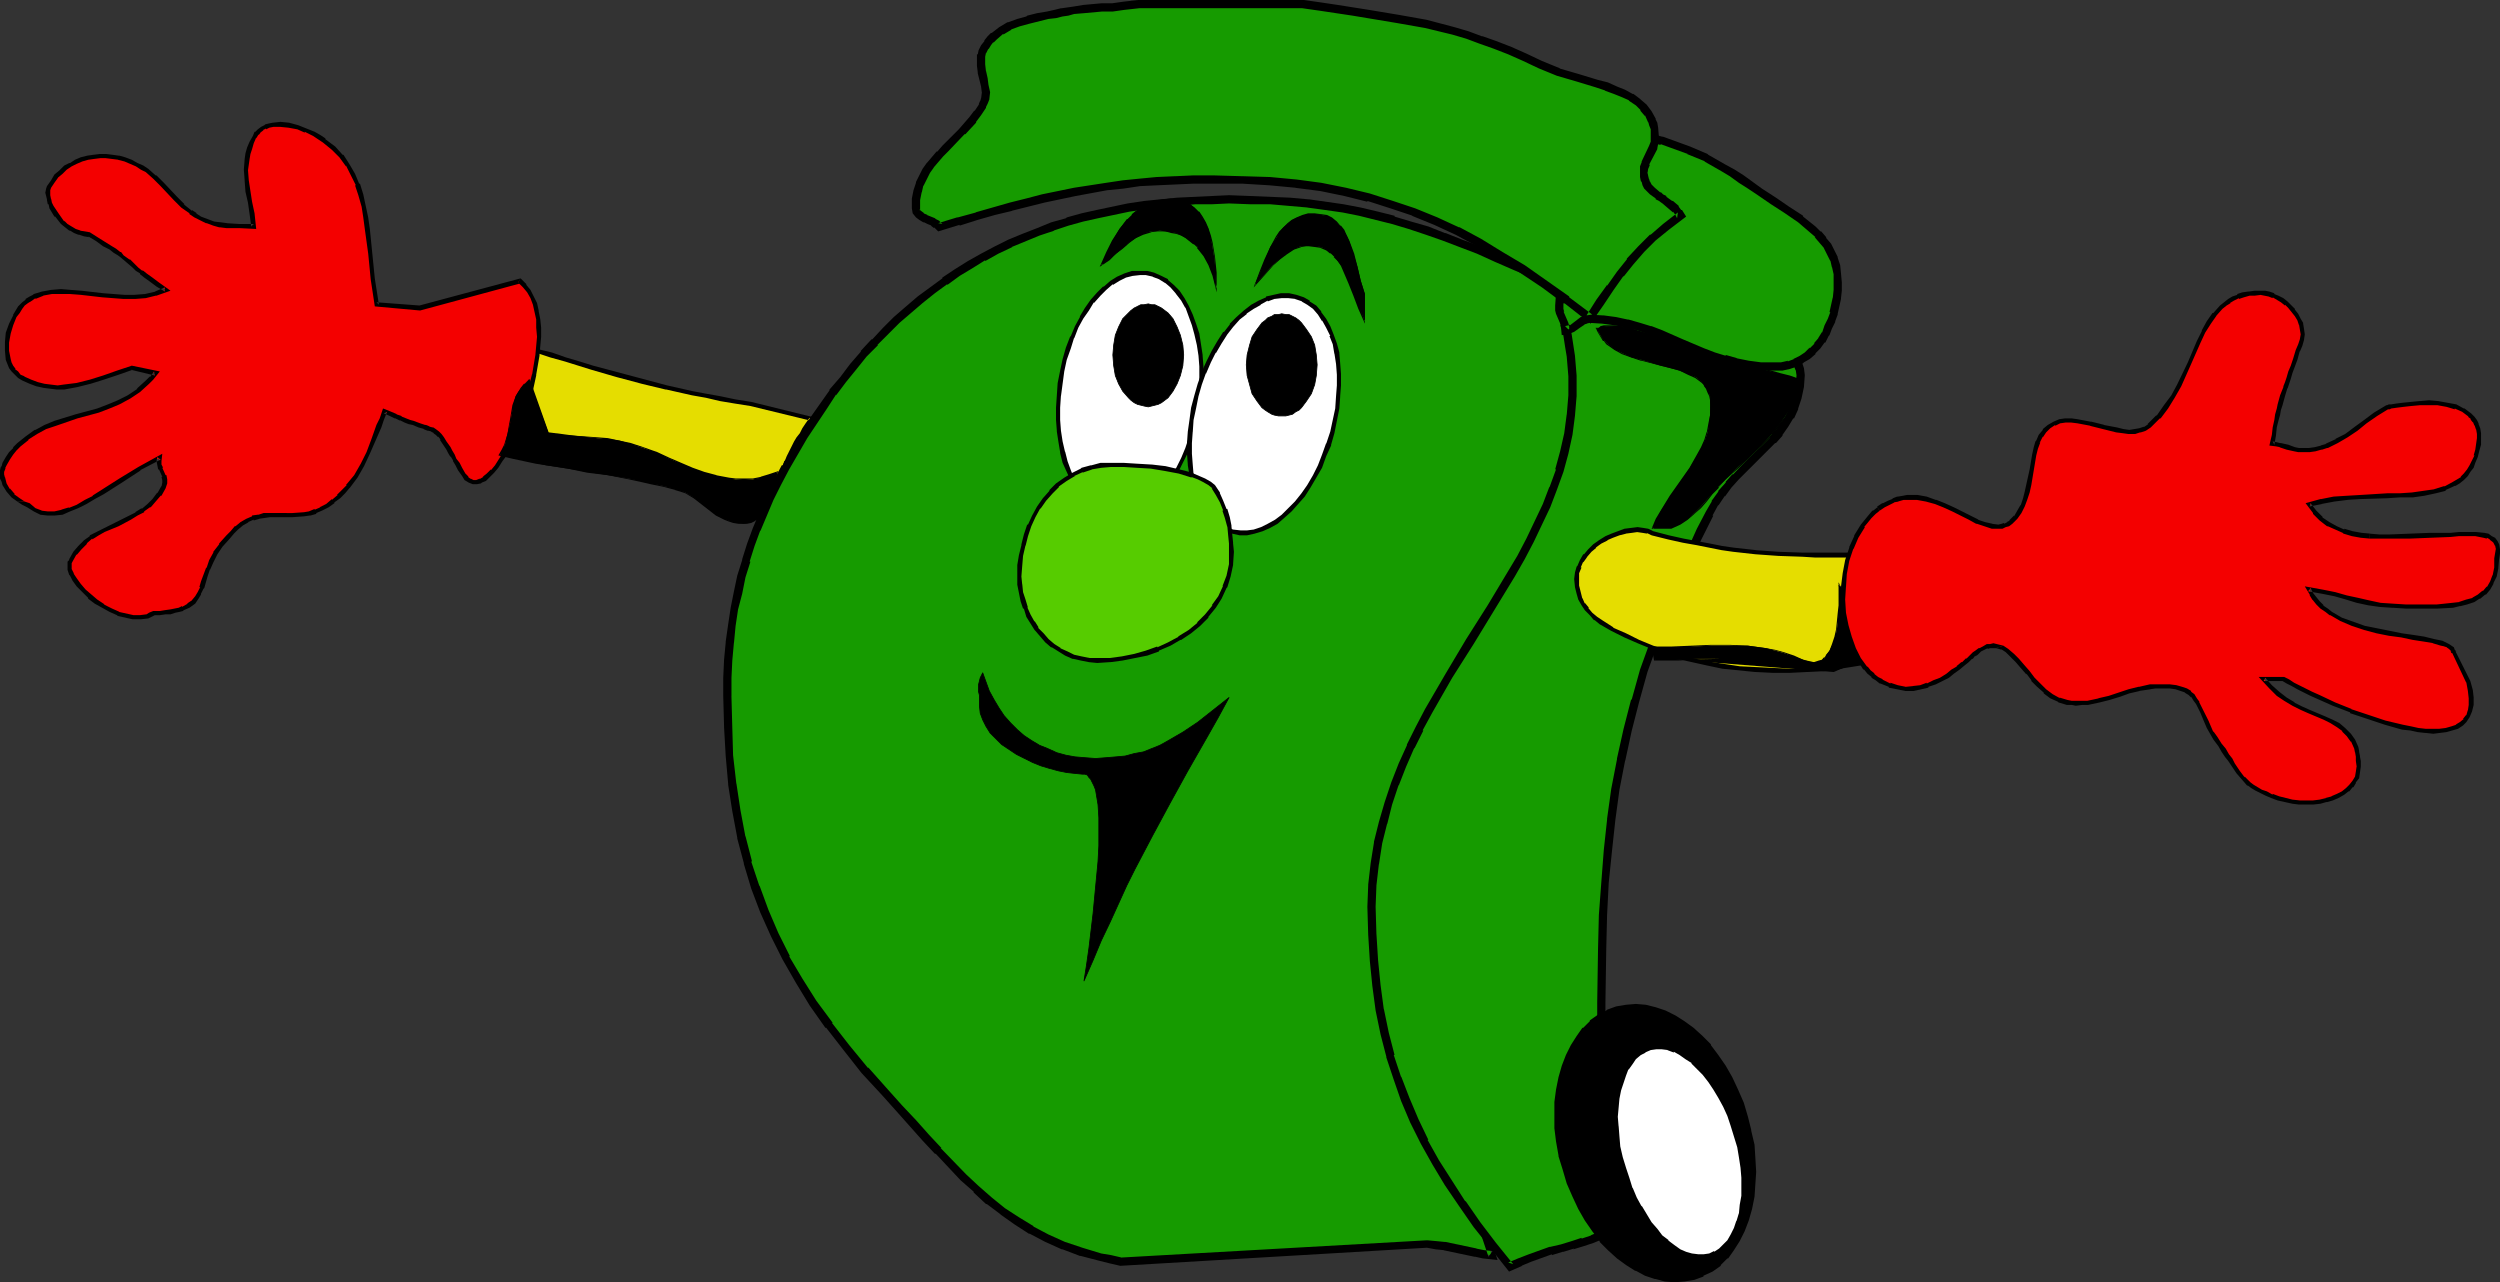
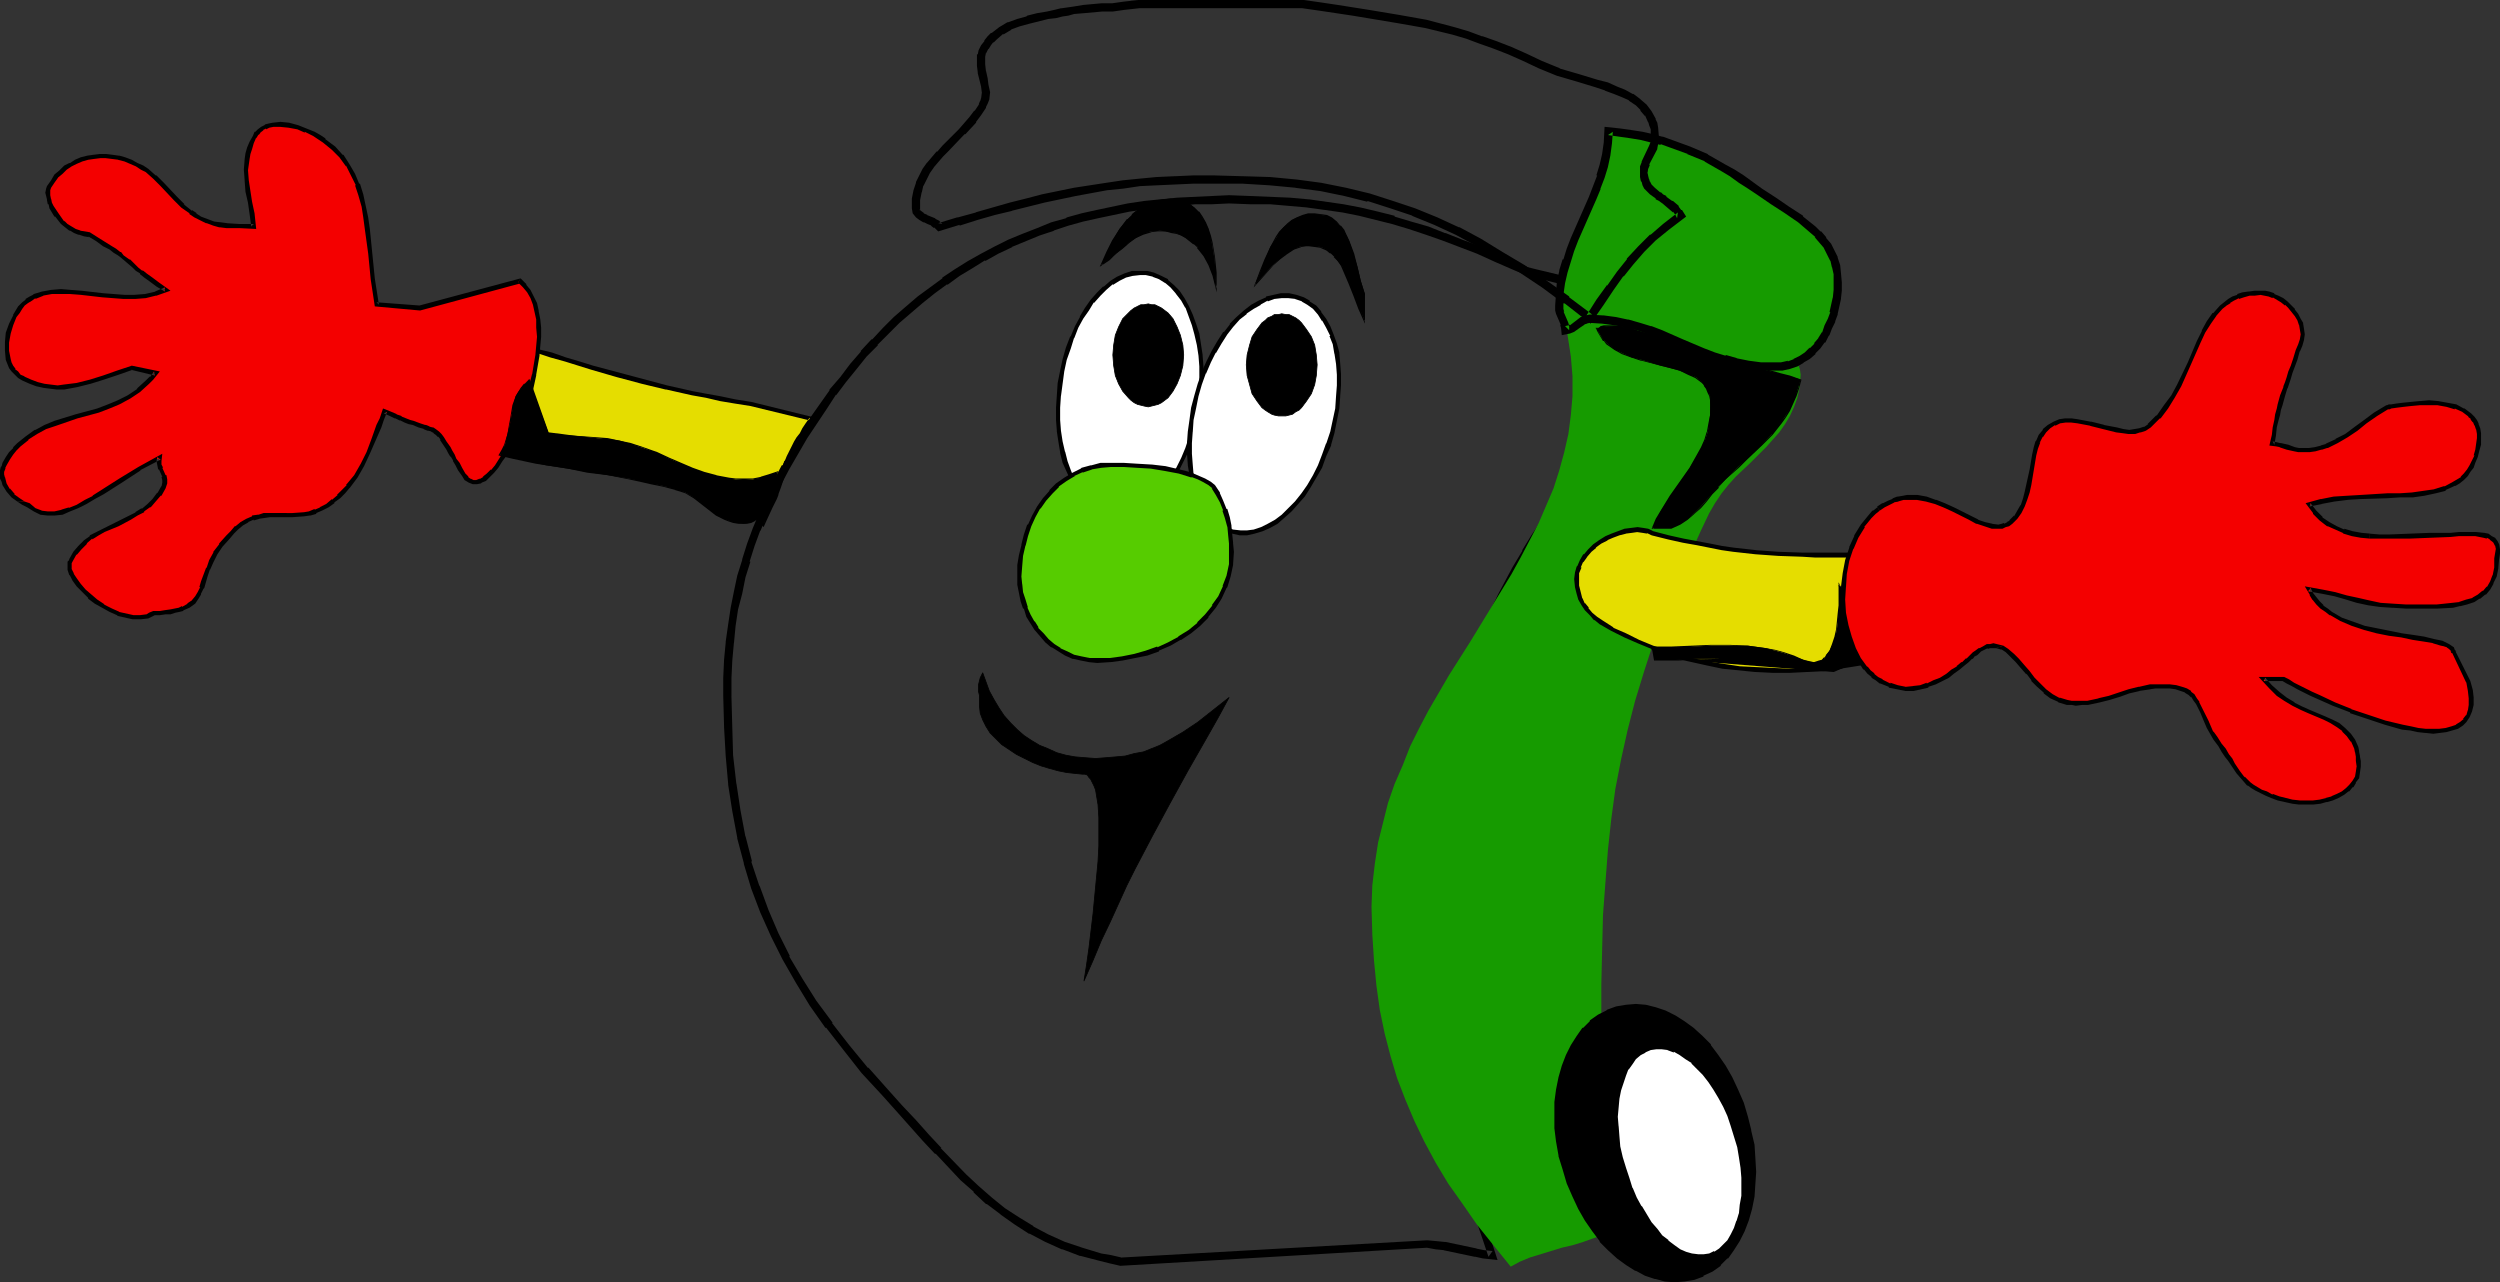
<svg xmlns="http://www.w3.org/2000/svg" xmlns:ns1="http://sodipodi.sourceforge.net/DTD/sodipodi-0.dtd" xmlns:ns2="http://www.inkscape.org/namespaces/inkscape" version="1.0" width="129.766mm" height="66.56mm" id="svg42" ns1:docname="Trash Can 29.wmf">
  <rect width="100%" height="100%" fill="#333333" stroke="none" />
  <ns1:namedview id="namedview42" pagecolor="#ffffff" bordercolor="#000000" borderopacity="0.25" ns2:showpageshadow="2" ns2:pageopacity="0.0" ns2:pagecheckerboard="0" ns2:deskcolor="#d1d1d1" ns2:document-units="mm" />
  <defs id="defs1">
    <pattern id="WMFhbasepattern" patternUnits="userSpaceOnUse" width="6" height="6" x="0" y="0" />
  </defs>
  <path style="fill:#e5dd00;fill-opacity:1;fill-rule:evenodd;stroke:none" d="m 105.201,68.829 2.909,0.808 2.909,0.808 2.586,0.808 2.586,0.808 5.01,1.454 4.848,1.293 4.686,1.131 5.171,1.131 2.586,0.646 2.747,0.485 2.909,0.646 3.07,0.485 11.958,2.747 -0.646,1.131 -0.646,1.131 -0.646,0.808 -0.485,0.808 -0.485,0.808 -0.485,0.646 -0.646,1.293 -0.485,0.969 -0.323,0.808 -0.485,1.616 -0.323,1.454 -0.323,0.969 -0.485,1.131 -0.485,1.131 -0.162,0.808 -0.485,0.808 -0.323,0.969 -0.97,2.1 -0.646,1.293 -1.131,-1.293 -1.293,-1.131 -1.131,-0.969 -1.293,-0.969 -2.747,-1.616 -2.747,-1.293 -2.909,-1.131 -3.07,-0.808 -3.232,-0.808 -3.07,-0.485 -6.626,-0.969 -6.626,-0.969 -3.394,-0.646 -3.394,-0.485 -3.394,-0.808 -3.232,-0.969 0.646,-2.585 0.646,-2.262 1.454,-4.362 1.131,-4.524 0.485,-2.424 z" id="path1" />
  <path style="fill:#000000;fill-opacity:1;fill-rule:evenodd;stroke:none" d="m 105.686,68.829 -0.646,0.323 2.909,0.969 2.909,0.808 2.586,0.808 2.586,0.808 5.01,1.454 4.848,1.293 4.686,1.131 h 0.162 l 5.01,1.131 2.747,0.485 2.747,0.646 2.909,0.485 3.07,0.485 v 0 l 11.958,2.908 -0.323,-0.646 -0.808,1.131 -0.646,0.969 -0.485,0.969 -0.646,0.808 -0.485,0.808 v 0 l -0.323,0.646 -0.646,1.293 -0.485,0.969 -0.323,0.808 -0.162,0.162 -0.485,1.454 -0.323,1.454 -0.646,2.1 -0.485,1.293 v -0.162 l -0.323,0.808 v 0 l -0.323,0.808 -0.323,0.969 -0.97,2.1 -0.646,1.131 h 0.646 l -1.131,-1.293 -1.293,-1.131 v 0 l -1.293,-0.969 v 0 l -1.293,-0.969 -2.586,-1.616 h -0.162 l -2.747,-1.454 v 0 l -2.909,-1.131 h -0.162 l -2.909,-0.808 -3.232,-0.808 v 0 l -3.232,-0.485 -6.626,-0.969 -6.626,-0.969 -3.394,-0.485 -3.232,-0.646 v 0 l -3.394,-0.808 -3.232,-0.969 0.323,0.485 0.646,-2.424 0.646,-2.262 1.293,-4.524 1.293,-4.362 0.485,-2.424 v 0 l 0.485,-2.585 -0.808,-0.485 -0.485,2.908 v -0.162 l -0.646,2.424 -1.131,4.524 -1.293,4.362 -0.808,2.424 -0.646,2.747 3.717,1.131 3.394,0.808 v 0 l 3.232,0.646 3.394,0.646 6.787,0.808 6.464,0.969 3.232,0.646 v 0 l 3.07,0.646 3.07,0.969 v 0 l 2.747,0.969 v 0 l 2.909,1.293 v 0 l 2.586,1.777 1.293,0.808 v 0 l 1.293,0.969 h -0.162 l 1.293,1.131 1.616,1.616 0.808,-1.777 0.97,-2.1 0.485,-0.969 0.323,-0.646 v 0 l 0.323,-0.808 v -0.162 l 0.485,-1.293 0.646,-1.939 0.485,-1.454 0.485,-1.616 -0.162,0.162 0.323,-0.969 0.646,-0.969 0.646,-1.131 0.323,-0.808 v 0.162 l 0.485,-0.808 0.485,-0.808 0.646,-0.969 0.646,-0.969 0.97,-1.616 -12.443,-3.07 v 0 l -3.07,-0.485 -3.07,-0.646 -2.747,-0.485 -2.586,-0.485 -5.01,-1.131 v 0 l -4.848,-1.293 -4.848,-1.293 -4.848,-1.293 -2.586,-0.808 -2.747,-0.808 -2.747,-0.969 -3.394,-0.808 z" id="path2" />
  <path style="fill:#f40000;fill-opacity:1;fill-rule:evenodd;stroke:none" d="m 101.969,55.095 -19.554,5.332 -8.565,-0.646 -0.808,-5.009 -0.485,-5.009 -0.485,-4.847 -0.323,-2.262 -0.485,-2.262 -0.485,-2.1 -0.646,-2.1 -0.808,-1.939 -1.131,-1.939 -1.293,-1.616 -1.454,-1.616 -1.778,-1.454 -0.97,-0.646 -1.131,-0.646 -1.616,-0.808 -1.616,-0.485 -1.616,-0.485 -1.778,-0.162 H 53.49 l -0.808,0.162 -0.646,0.323 -0.646,0.323 -0.485,0.485 -0.485,0.485 -0.485,0.646 -0.485,1.131 -0.485,1.131 -0.323,1.131 -0.162,0.969 -0.162,2.1 0.162,2.1 0.162,2.1 0.323,2.262 0.485,2.262 0.323,2.424 h -2.747 l -2.586,-0.162 -1.293,-0.162 -1.293,-0.323 -1.293,-0.323 -1.293,-0.646 -0.97,-0.646 -0.808,-0.485 -1.616,-1.293 -1.454,-1.454 -1.293,-1.293 -1.293,-1.454 -1.454,-1.454 -1.616,-1.293 -0.97,-0.646 -0.97,-0.485 -1.131,-0.646 -1.293,-0.323 -1.131,-0.323 -1.293,-0.323 h -1.131 -1.293 -1.131 l -1.293,0.323 -1.131,0.162 -1.131,0.485 -0.97,0.646 -1.131,0.646 -0.808,0.808 -0.97,0.808 -0.646,0.969 -0.646,1.131 -0.162,0.485 -0.162,0.646 0.162,0.646 v 0.646 l 0.323,0.808 0.323,0.808 0.97,1.454 1.131,1.454 0.808,0.646 0.808,0.485 0.808,0.485 0.808,0.485 1.131,0.162 0.97,0.162 1.454,0.969 1.454,0.808 1.131,0.808 0.97,0.646 0.808,0.485 0.485,0.485 1.293,0.969 0.97,0.969 0.808,0.646 0.646,0.485 0.97,0.808 0.97,0.808 1.454,0.808 1.454,1.131 -1.939,0.808 -1.939,0.323 -2.101,0.162 -2.262,0.162 -4.202,-0.323 -4.202,-0.646 -1.939,-0.162 h -1.939 -1.939 l -1.616,0.323 -1.616,0.646 -0.808,0.485 -0.646,0.485 -0.646,0.485 -0.646,0.646 -0.646,0.808 -0.485,0.969 -0.808,1.616 -0.485,1.616 -0.323,1.777 v 1.777 l 0.323,1.616 0.162,0.808 0.485,0.646 0.323,0.808 0.646,0.485 0.646,0.646 0.646,0.323 1.454,0.808 1.293,0.485 1.454,0.323 1.293,0.162 h 1.293 1.131 l 2.586,-0.323 2.586,-0.646 2.747,-0.969 2.747,-0.969 2.747,-0.969 4.686,1.131 -0.808,0.969 -0.808,0.808 -1.778,1.616 -1.939,1.293 -1.939,0.969 -1.939,0.969 -2.101,0.646 -4.202,1.293 -4.202,1.293 -1.939,0.808 -1.778,0.969 -1.778,1.131 -1.616,1.293 -0.808,0.808 -0.646,0.969 -0.646,0.969 -0.646,0.969 -0.323,0.808 -0.162,0.646 v 0.646 0.646 l 0.162,0.646 0.323,0.646 0.646,1.131 0.97,1.131 0.97,0.808 1.131,0.646 0.808,0.485 1.293,0.808 1.131,0.485 1.454,0.323 1.293,-0.162 1.454,-0.162 1.454,-0.485 1.616,-0.646 1.616,-0.808 1.616,-0.969 1.778,-0.969 1.616,-1.131 1.778,-1.131 3.717,-2.424 4.04,-2.1 -0.162,0.646 0.162,0.808 0.162,0.646 0.646,1.454 0.162,0.646 v 0.808 l -0.162,0.808 -0.97,1.293 -0.97,1.131 -0.97,1.131 -1.131,0.969 -1.293,0.646 -1.293,0.646 -2.586,1.293 -2.586,1.293 -1.293,0.646 -1.131,0.808 -1.131,0.808 -1.131,1.131 -0.97,1.131 -0.808,1.454 -0.162,0.323 -0.162,0.485 0.162,0.808 0.323,0.969 0.646,1.131 0.808,1.131 0.97,0.969 1.131,1.131 1.293,0.969 1.293,0.969 1.454,0.808 1.616,0.646 1.454,0.485 1.454,0.323 h 1.293 l 1.454,-0.323 0.646,-0.162 0.485,-0.323 1.293,-0.162 h 1.131 l 0.97,-0.162 0.97,-0.162 0.808,-0.162 0.646,-0.323 1.131,-0.646 0.97,-0.646 0.646,-0.808 0.485,-0.969 0.485,-0.969 0.323,-1.293 0.485,-1.131 0.485,-1.293 0.646,-1.616 0.808,-1.454 0.97,-1.616 1.454,-1.616 0.808,-0.808 0.808,-0.969 1.131,-0.808 0.97,-0.646 1.131,-0.485 1.131,-0.323 0.97,-0.162 1.131,-0.162 h 2.262 l 2.262,0.162 2.262,-0.162 1.131,-0.323 1.131,-0.323 1.131,-0.485 1.131,-0.646 1.131,-0.808 1.131,-0.969 0.97,-0.969 0.808,-0.969 1.616,-2.1 1.293,-2.1 1.131,-2.424 1.131,-2.585 0.97,-2.585 0.485,-1.454 0.646,-1.454 1.131,0.485 1.131,0.485 0.97,0.323 0.808,0.323 0.808,0.323 0.646,0.323 1.293,0.323 0.97,0.323 0.808,0.323 0.808,0.323 0.485,0.323 0.485,0.323 0.485,0.485 0.485,0.646 0.485,0.808 0.646,1.131 0.485,0.646 0.323,0.646 0.485,0.808 0.485,0.808 0.646,0.969 0.646,1.131 0.485,0.808 0.646,0.485 0.646,0.162 h 0.808 l 0.646,-0.162 0.808,-0.485 0.808,-0.646 0.808,-0.808 0.808,-0.969 0.808,-1.131 0.808,-1.293 0.808,-1.454 0.808,-1.454 0.646,-1.616 1.454,-3.555 1.131,-3.716 0.97,-3.716 0.646,-3.878 0.162,-1.777 v -1.777 -1.777 l -0.162,-1.616 -0.162,-1.616 -0.485,-1.454 -0.485,-1.293 -0.646,-1.131 -0.808,-1.131 z" id="path3" />
  <path style="fill:#000000;fill-opacity:1;fill-rule:evenodd;stroke:none" d="m 102.131,54.611 -19.877,5.332 h 0.162 l -8.565,-0.646 0.485,0.485 -0.808,-5.17 -0.485,-4.847 -0.485,-4.847 -0.323,-2.262 -0.485,-2.262 v 0 L 71.266,38.13 70.619,36.03 h -0.162 l -0.808,-1.939 -1.131,-1.939 v 0 l -1.131,-1.777 h -0.162 l -1.454,-1.616 v 0 l -1.939,-1.454 v -0.162 l -0.97,-0.646 v 0 l -1.131,-0.646 -1.616,-0.646 v 0 l -1.616,-0.646 -1.778,-0.485 v 0 l -1.616,-0.162 h -0.162 l -1.454,0.162 -0.808,0.162 -0.646,0.162 -0.162,0.162 -0.646,0.323 -0.646,0.485 -0.485,0.485 h -0.162 l -0.323,0.808 v 0 l -0.646,1.131 v 0 l -0.485,1.131 v 0 l -0.323,1.131 v 0 l -0.162,1.131 -0.162,2.1 v 0 l 0.162,2.1 v 0.162 l 0.162,2.1 0.485,2.1 0.323,2.262 0.323,2.424 0.485,-0.485 h -2.747 l -2.586,-0.162 h 0.162 l -1.293,-0.162 v 0 l -1.293,-0.162 -1.293,-0.485 v 0 l -1.293,-0.485 -0.97,-0.646 h 0.162 l -0.97,-0.646 v 0.162 l -1.616,-1.293 h 0.162 l -1.454,-1.454 -2.586,-2.747 -1.454,-1.454 h -0.162 l -1.454,-1.293 v 0 l -0.97,-0.646 v 0 l -1.131,-0.485 -1.131,-0.646 v 0 l -1.293,-0.485 -1.131,-0.323 h -0.162 l -1.131,-0.162 -1.293,-0.162 h -1.293 l -1.293,0.162 -1.131,0.162 v 0 l -1.293,0.323 v 0 l -1.131,0.485 -0.97,0.646 h -0.162 l -0.97,0.485 -0.97,0.969 -0.97,0.808 v 0 l -0.646,1.131 -0.808,1.131 -0.162,0.485 -0.162,0.808 0.162,0.646 0.162,0.646 v 0.162 l 0.162,0.808 h 0.162 l 0.162,0.808 0.97,1.616 h 0.162 l 1.131,1.454 0.808,0.646 v 0 l 0.808,0.646 h 0.162 l 0.808,0.485 0.808,0.323 h 0.162 l 0.97,0.323 v 0 l 0.97,0.162 -0.162,-0.162 1.616,0.969 1.293,0.969 1.293,0.646 0.808,0.646 0.808,0.485 v 0 l 0.646,0.485 v 0 l 1.131,0.969 v 0 l 1.131,0.969 v 0 l 0.646,0.646 0.808,0.485 v 0.162 l 0.808,0.646 1.131,0.808 1.293,0.969 1.616,0.969 V 56.388 l -1.939,0.808 h 0.162 l -2.101,0.485 -2.101,0.162 h 0.162 -2.262 0.162 l -4.202,-0.323 -4.202,-0.485 -2.101,-0.162 v 0 l -1.939,-0.162 -1.939,0.162 v 0 l -1.778,0.323 -1.616,0.485 -0.162,0.162 -0.646,0.323 -0.808,0.485 v 0.162 l -0.646,0.485 v 0 l -0.646,0.646 -0.162,0.162 -0.485,0.808 -0.485,0.808 v 0.162 L 1.778,63.497 v 0 l -0.646,1.777 v 0 l -0.162,1.777 v 1.777 l 0.162,1.777 0.323,0.808 v 0 l 0.323,0.808 v 0 l 0.485,0.646 v 0 l 0.646,0.646 0.646,0.646 0.808,0.485 v 0 l 1.454,0.646 v 0 l 1.293,0.485 1.454,0.323 v 0 l 1.293,0.162 1.293,0.162 h 0.162 1.131 0.162 l 2.586,-0.485 v 0 l 2.586,-0.646 2.586,-0.808 2.909,-0.969 2.747,-0.969 h -0.323 l 4.686,1.131 -0.162,-0.808 -0.808,1.131 v -0.162 L 28.603,74.645 26.826,76.261 h 0.162 l -1.939,1.293 v 0 l -1.939,0.969 -1.939,0.808 v 0 l -2.101,0.808 -4.202,1.131 -4.202,1.293 -1.939,0.808 v 0 l -1.778,0.969 H 6.787 l -1.778,1.293 v 0 l -1.616,1.293 -0.808,0.808 v 0.162 l -0.808,0.808 -0.646,0.969 -0.646,1.131 v 0 L 0.323,91.449 0.162,91.61 0,92.256 v 0.808 0.808 l 0.323,0.646 0.162,0.646 0.808,1.293 0.97,1.131 v 0 l 1.131,0.808 v 0 h 1.454 l -0.97,-0.646 v 0 L 2.747,96.942 h 0.162 l -0.97,-1.131 v 0.162 L 1.293,94.842 v 0 L 1.131,94.195 0.97,93.549 v 0.162 L 0.808,93.064 v 0 -0.646 0.162 l 0.323,-0.808 -0.162,0.162 0.323,-0.646 v 0 l 0.646,-1.131 0.646,-0.969 0.646,-0.808 v 0 l 0.808,-0.808 1.616,-1.293 H 5.494 l 1.778,-1.131 v 0 l 1.778,-0.969 v 0 l 1.939,-0.646 4.202,-1.454 4.202,-1.131 2.101,-0.808 v 0 l 1.939,-0.808 2.101,-1.131 v 0 l 1.939,-1.293 v 0 l 1.778,-1.616 0.808,-0.808 v 0 l 1.293,-1.616 -5.494,-1.131 -2.909,0.969 -2.747,0.969 -2.586,0.808 -2.586,0.646 v 0 l -2.586,0.323 v 0 l -1.131,0.162 v 0 L 10.019,75.453 8.726,75.292 v 0 L 7.434,74.968 6.141,74.484 v 0 L 4.686,73.837 h 0.162 l -0.808,-0.323 v 0 L 3.555,72.868 2.909,72.383 h 0.162 l -0.485,-0.646 v 0 l -0.323,-0.646 v 0 L 2.101,70.444 v 0 l -0.323,-1.616 v 0 -1.777 0.162 l 0.323,-1.777 v 0 l 0.485,-1.616 v 0 l 0.646,-1.616 v 0 l 0.646,-0.808 0.485,-0.808 v 0 l 0.485,-0.646 v 0 l 0.646,-0.485 v 0 l 0.808,-0.485 0.646,-0.485 v 0.162 l 1.616,-0.646 H 8.403 l 1.778,-0.323 h -0.162 1.939 1.939 -0.162 l 2.101,0.162 4.202,0.485 4.202,0.323 v 0 h 2.262 v 0 l 2.101,-0.162 1.939,-0.485 h 0.162 l 2.747,-0.969 -2.262,-1.616 -1.293,-0.969 -1.131,-0.808 -0.808,-0.646 v 0.162 l -0.808,-0.646 -0.646,-0.646 v 0 l -0.97,-0.969 h -0.162 l -1.131,-0.808 v 0 l -0.485,-0.646 h -0.162 l -0.808,-0.646 -0.808,-0.485 -1.293,-0.808 -1.293,-0.808 -1.778,-1.131 -0.97,-0.162 v 0 l -0.97,-0.162 h 0.162 l -0.97,-0.323 -0.808,-0.485 v 0 l -0.808,-0.485 v 0 l -0.646,-0.646 v 0.162 l -1.131,-1.616 v 0 l -0.97,-1.454 v 0 l -0.323,-0.646 v 0 l -0.162,-0.808 v 0.162 L 9.858,38.292 v -0.646 0.162 -0.646 0.162 l 0.162,-0.485 v 0 l 0.646,-0.969 0.808,-1.131 -0.162,0.162 0.97,-0.808 0.808,-0.808 v 0 l 0.97,-0.646 v 0 l 0.97,-0.485 1.131,-0.485 v 0 l 1.131,-0.323 v 0 l 1.131,-0.162 1.293,-0.162 h -0.162 1.293 -0.162 l 1.293,0.162 1.293,0.162 h -0.162 l 1.293,0.323 1.131,0.485 v 0 l 1.131,0.485 0.97,0.646 v 0 l 0.97,0.485 v 0 l 1.454,1.293 v 0 l 1.454,1.454 2.586,2.747 1.454,1.454 v 0 l 1.616,1.131 v 0.162 l 0.97,0.646 v 0 l 0.97,0.485 1.293,0.646 h 0.162 l 1.293,0.485 1.131,0.323 h 0.162 l 1.293,0.162 v 0 h 2.586 l 3.232,0.162 -0.323,-3.07 -0.485,-2.262 -0.323,-2.1 -0.323,-2.1 v 0 l -0.162,-2.1 v 0.162 l 0.323,-2.262 0.162,-0.969 v 0 l 0.323,-0.969 v 0 l 0.323,-1.131 v 0 l 0.485,-1.131 v 0.162 l 0.485,-0.808 v 0.162 l 0.485,-0.646 -0.162,0.162 0.646,-0.485 h -0.162 l 0.646,-0.323 v 0.162 l 0.646,-0.323 0.808,-0.162 h -0.162 1.454 v 0 l 1.616,0.162 v 0 l 1.778,0.323 1.454,0.646 v -0.162 l 1.616,0.808 0.97,0.646 v 0 l 0.97,0.646 v 0 l 1.778,1.454 v 0 l 1.616,1.616 -0.162,-0.162 1.293,1.777 v -0.162 l 0.97,1.939 0.97,1.939 h -0.162 l 0.646,1.939 0.646,2.262 v 0 l 0.323,2.1 0.323,2.424 0.646,4.686 0.485,5.009 0.808,5.332 8.888,0.808 19.715,-5.332 -0.485,-0.162 z" id="path4" />
  <path style="fill:#000000;fill-opacity:1;fill-rule:evenodd;stroke:none" d="m 3.394,98.396 0.97,0.646 v 0 l 0.97,0.485 v 0 l 1.293,0.808 1.293,0.646 1.454,0.162 h 1.293 v 0 l 1.616,-0.162 v 0 l 1.454,-0.646 v 0 l 1.616,-0.646 1.616,-0.808 1.616,-0.969 v 0 l 1.778,-0.969 1.778,-1.131 1.778,-1.131 3.717,-2.424 h -0.162 l 4.04,-2.1 -0.646,-0.485 -0.162,0.808 0.162,0.808 v 0 l 0.162,0.808 h 0.162 l 0.646,1.454 h -0.162 l 0.162,0.646 v -0.162 0.808 -0.162 l -0.162,0.808 v -0.162 l -0.808,1.454 v -0.162 l -0.97,1.293 -0.97,0.969 v 0 l -1.131,0.969 v -0.162 l -1.293,0.808 h 0.162 l -1.293,0.646 -2.586,1.293 -2.586,1.293 -1.293,0.646 v 0 l -1.293,0.646 v 0.162 l -1.131,0.808 v 0 l -1.131,1.131 -0.97,1.131 v 0 l -0.808,1.454 v 0.162 l -0.323,0.323 v 0.646 0.969 l 0.323,0.969 0.162,0.162 0.485,0.969 0.808,1.131 0.162,0.162 0.97,0.969 1.131,1.131 v 0.162 l 1.293,0.969 1.454,0.808 v 0 l 1.454,0.808 1.454,0.646 0.162,0.162 1.454,0.323 v 0 l 1.454,0.323 h 1.616 l 1.454,-0.162 0.646,-0.323 0.646,-0.323 h -0.323 1.293 v 0 l 1.131,-0.162 h 0.97 l 0.97,-0.323 v 0 l 0.808,-0.162 0.646,-0.162 0.162,-0.162 1.131,-0.485 v 0 l 1.131,-0.808 0.646,-0.969 0.485,-0.808 v -0.162 l 0.485,-0.969 0.162,-0.162 0.323,-1.131 0.323,-1.131 0.485,-1.454 v 0.162 l 0.646,-1.454 0.808,-1.616 v 0 l 0.97,-1.454 v 0 l 1.454,-1.616 0.808,-0.969 0.808,-0.808 v 0 l 0.97,-0.808 v 0 l 1.131,-0.646 h -0.162 l 1.131,-0.485 v 0.162 l 1.131,-0.323 h -0.162 l 1.131,-0.162 1.131,-0.162 h -0.162 2.262 2.262 v 0 l 2.262,-0.162 1.131,-0.162 h 0.162 l 1.131,-0.323 v -0.162 l 1.131,-0.485 v 0 l 1.293,-0.646 1.131,-0.808 v -0.162 l 1.131,-0.808 v 0 l 0.97,-0.969 0.808,-0.969 0.162,-0.162 1.454,-1.939 1.293,-2.262 v 0 l 1.131,-2.424 1.131,-2.585 v 0 l 1.131,-2.585 0.485,-1.454 v 0 l 0.646,-1.616 -0.646,0.323 1.131,0.485 0.97,0.485 h 0.162 l 0.97,0.485 -0.162,-0.162 0.97,0.485 v 0 l 0.808,0.323 v 0 l 0.808,0.162 1.131,0.485 1.131,0.323 h -0.162 l 0.808,0.323 h 0.162 l 0.646,0.162 h -0.162 l 0.646,0.323 h -0.162 l 0.485,0.323 v 0 l 0.485,0.485 v -0.162 l 0.485,0.646 h -0.162 l 0.646,0.969 0.646,0.969 0.323,0.646 0.485,0.808 v -0.162 l 0.485,0.808 v 0.162 l 0.485,0.808 v 0 l 0.485,0.969 v 0 l 0.808,1.131 0.485,0.808 0.808,0.485 0.808,0.323 h 0.808 l 0.808,-0.162 0.162,-0.162 0.808,-0.323 0.808,-0.808 0.808,-0.808 v 0 l 0.808,-0.969 v 0 l 0.808,-1.293 0.97,-1.293 v 0 l 0.646,-1.454 0.808,-1.454 0.808,-1.616 v 0 l 1.293,-3.555 v 0 l 1.293,-3.716 0.808,-3.716 v -0.162 l 0.646,-3.716 v -0.162 l 0.162,-1.777 0.162,-1.777 v -1.777 0 l -0.162,-1.616 -0.323,-1.616 v -0.162 l -0.323,-1.454 v 0 l -0.646,-1.293 -0.646,-1.293 -0.808,-0.969 v -0.162 l -1.131,-1.131 -0.485,0.808 0.97,0.969 v 0 l 0.808,0.969 v 0 l 0.646,1.131 0.485,1.293 v 0 l 0.323,1.454 v 0 l 0.323,1.454 v 1.777 -0.162 l 0.162,1.777 -0.162,1.777 -0.162,1.777 v 0 l -0.646,3.878 v -0.162 l -0.97,3.878 -1.131,3.555 v 0 l -1.293,3.555 v 0 l -0.646,1.616 -0.808,1.454 -0.808,1.454 v -0.162 l -0.808,1.293 -0.808,1.293 v 0 l -0.808,0.969 v -0.162 l -0.808,0.808 -0.808,0.646 h 0.162 l -0.808,0.485 0.162,-0.162 -0.808,0.323 h 0.162 -0.808 0.162 l -0.646,-0.323 0.162,0.162 -0.646,-0.485 h 0.162 l -0.646,-0.646 -0.646,-1.131 v 0 l -0.485,-0.969 v 0 l -0.646,-0.808 v 0 l -0.323,-0.808 v 0 l -0.485,-0.808 -0.323,-0.646 -0.808,-1.131 -0.485,-0.808 v 0 l -0.485,-0.646 v 0 l -0.485,-0.485 -0.646,-0.485 v 0 l -0.485,-0.323 h -0.162 l -0.646,-0.162 h 0.162 l -0.808,-0.323 h -0.162 l -0.97,-0.323 -1.293,-0.485 -0.646,-0.162 v 0 l -0.808,-0.323 v 0 l -0.808,-0.323 -0.162,-0.162 -0.97,-0.323 h 0.162 l -1.131,-0.485 -1.616,-0.646 -0.646,1.939 v 0 l -0.646,1.293 -0.97,2.747 v 0 l -0.97,2.585 -1.131,2.262 v 0 l -1.293,2.262 -1.616,1.939 h 0.162 l -0.97,0.969 -0.97,0.969 h 0.162 l -1.131,0.969 v -0.162 l -1.131,0.969 -1.293,0.646 h 0.162 l -1.131,0.485 v -0.162 l -1.131,0.485 v 0 l -0.97,0.162 -2.262,0.162 v 0 H 55.106 52.843 v 0 h -1.131 l -0.97,0.323 h -0.162 l -1.131,0.162 v 0.162 l -1.131,0.485 v 0 l -1.131,0.646 v 0 l -0.97,0.808 h -0.162 l -0.808,0.969 -0.808,0.808 -1.454,1.616 v 0.162 l -1.131,1.454 v 0.162 l -0.808,1.454 -0.485,1.454 -0.162,0.162 -0.485,1.293 -0.485,1.293 -0.323,1.131 h 0.162 l -0.485,0.969 v 0 l -0.485,0.808 -0.808,0.969 0.162,-0.162 -0.97,0.646 h 0.162 l -1.131,0.646 v -0.162 l -0.646,0.323 -0.808,0.162 v 0 l -0.808,0.162 -1.131,0.162 -0.97,0.162 v 0 h -1.293 l -0.808,0.323 -0.485,0.323 v 0 l -1.293,0.162 v 0 h -1.293 v 0 l -1.454,-0.323 v 0 l -1.454,-0.323 h 0.162 l -1.454,-0.646 -1.616,-0.808 h 0.162 l -1.454,-0.969 -1.131,-0.969 v 0 l -1.131,-0.969 -0.97,-1.131 v 0 l -0.808,-1.131 -0.646,-0.969 0.162,0.162 -0.485,-0.969 v 0 -0.808 0 -0.485 0.162 l 0.162,-0.323 v 0 l 0.808,-1.454 v 0.162 l 0.97,-1.131 1.131,-1.131 h -0.162 l 1.131,-0.969 v 0.162 l 1.293,-0.808 v 0 l 1.131,-0.646 2.747,-1.131 2.424,-1.293 1.293,-0.808 v 0 l 1.293,-0.646 v -0.162 l 1.131,-0.808 h 0.162 l 0.97,-1.131 0.97,-1.131 h 0.162 l 0.808,-1.454 0.323,-0.969 v -0.808 l -0.162,-0.808 h -0.162 l -0.646,-1.454 h 0.162 l -0.323,-0.646 v 0 -0.646 0 l 0.162,-1.454 -4.686,2.585 v 0 l -3.717,2.262 -1.778,1.131 -1.778,1.131 -1.778,1.131 h 0.162 l -1.616,0.808 -1.616,0.969 -1.616,0.646 0.162,-0.162 -1.616,0.485 h 0.162 l -1.454,0.323 v 0 H 9.373 v 0 L 8.08,100.173 H 8.242 L 6.949,99.689 v 0 L 5.818,98.719 4.848,98.396 v 0 z" id="path5" />
-   <path style="fill:#169b00;fill-opacity:1;fill-rule:evenodd;stroke:none" d="m 142.693,136.527 0.162,5.978 0.162,5.817 0.646,5.493 0.808,5.332 0.97,5.009 1.293,5.009 1.454,4.847 1.778,4.686 1.939,4.686 2.262,4.524 2.586,4.524 2.747,4.362 3.232,4.362 3.232,4.362 3.717,4.524 3.878,4.362 2.909,2.908 2.586,3.07 2.586,2.747 2.424,2.747 2.586,2.585 2.424,2.424 2.424,2.424 2.586,2.262 2.586,2.1 2.747,1.777 2.909,1.777 3.07,1.616 3.232,1.454 3.555,1.293 3.717,0.969 1.939,0.485 2.101,0.485 59.954,-3.393 1.778,0.162 1.616,0.162 3.07,0.646 3.07,0.646 1.616,0.323 1.616,0.162 -1.131,-3.716 -1.293,-3.716 -1.293,-3.393 -1.293,-3.393 -1.131,-3.231 -1.131,-3.231 -2.262,-6.14 -0.97,-3.07 -0.97,-3.231 -0.808,-3.07 -0.646,-3.393 -0.646,-3.393 -0.323,-3.555 -0.323,-3.878 v -3.878 -5.978 l 0.162,-5.655 0.323,-5.332 0.323,-5.17 0.485,-5.009 0.808,-4.847 0.808,-4.847 0.97,-4.686 1.131,-4.686 1.454,-4.686 1.454,-4.686 1.778,-4.686 1.939,-4.847 2.262,-4.847 2.424,-5.17 2.586,-5.17 1.939,-3.231 1.778,-3.07 2.101,-2.908 1.939,-2.747 1.939,-2.585 4.04,-5.17 1.778,-2.424 1.778,-2.585 1.454,-2.747 1.454,-2.585 1.293,-2.908 0.97,-2.908 0.808,-3.393 0.162,-1.616 0.162,-1.616 0.162,-1.939 0.162,-1.777 -0.162,-0.969 -0.162,-0.969 -0.162,-0.808 -0.162,-0.646 -0.808,-1.454 -0.97,-1.131 -1.131,-0.969 -1.454,-0.808 -1.616,-0.646 -1.778,-0.485 -1.778,-0.485 -1.939,-0.485 -3.878,-0.969 -4.04,-0.969 -1.939,-0.646 -1.939,-0.646 -3.717,-1.777 -3.555,-1.454 -3.394,-1.454 -3.394,-1.293 -3.394,-1.131 -3.232,-1.131 -3.232,-0.969 -3.394,-0.808 -3.232,-0.808 -3.394,-0.646 -3.232,-0.485 -3.555,-0.485 -3.555,-0.323 -3.878,-0.162 -3.878,-0.162 -4.202,-0.162 -3.394,0.162 -3.394,0.162 -3.232,0.162 -3.232,0.323 -3.232,0.323 -3.232,0.485 -3.07,0.646 -3.07,0.646 -2.909,0.646 -2.909,0.808 -2.909,0.969 -2.909,0.969 -2.747,1.131 -2.747,1.293 -2.586,1.293 -2.586,1.293 -2.586,1.454 -2.586,1.616 -2.424,1.616 -2.424,1.777 -2.424,1.939 -2.262,1.939 -2.262,1.939 -2.262,2.262 -2.101,2.1 -2.101,2.424 -2.101,2.424 -1.939,2.585 -2.101,2.585 -1.939,2.747 -1.778,2.747 -1.939,2.908 -1.778,3.07 -1.778,3.231 -1.616,3.07 -1.454,2.908 -1.454,3.07 -1.293,3.07 -0.97,3.07 -0.97,3.07 -0.97,3.07 -0.646,3.07 -0.646,3.231 -0.485,3.231 -0.485,3.393 -0.323,3.393 -0.162,3.555 z" id="path6" />
  <path style="fill:#000000;fill-opacity:1;fill-rule:evenodd;stroke:none" d="m 141.885,136.527 0.162,5.978 v 0.162 l 0.323,5.655 0.485,5.493 v 0.162 l 0.808,5.17 0.97,5.17 v 0.162 l 1.293,4.847 v 0.162 l 1.454,4.847 v 0 l 1.778,4.686 2.101,4.686 v 0 l 2.262,4.524 v 0 l 2.586,4.524 v 0 l 2.747,4.524 v 0 l 3.07,4.362 h 0.162 l 3.394,4.362 3.555,4.524 v 0 l 4.04,4.362 2.747,3.07 2.586,2.908 2.586,2.908 2.424,2.585 h 0.162 l 4.848,5.17 2.586,2.262 v 0.162 l 2.424,2.262 h 0.162 l 2.586,1.939 0.162,0.162 2.747,1.939 2.747,1.777 h 0.162 l 3.07,1.616 v 0 l 3.232,1.454 h 0.162 l 3.394,1.293 h 0.162 l 3.717,0.969 1.939,0.485 2.101,0.485 60.277,-3.555 h -0.162 l 1.778,0.323 1.616,0.162 h -0.162 l 3.07,0.646 3.07,0.646 h 0.162 l 1.454,0.323 2.909,0.323 -1.616,-5.009 -1.293,-3.716 -1.131,-3.393 v 0 l -1.293,-3.393 -1.293,-3.231 v 0.162 l -1.131,-3.231 -2.262,-6.301 -0.97,-2.908 -0.808,-3.231 v 0 l -0.808,-3.231 -0.646,-3.231 v 0 l -0.646,-3.393 v 0 l -0.323,-3.555 -0.323,-3.716 v 0 -3.878 -5.978 l 0.162,-5.655 v 0.162 l 0.323,-5.493 0.323,-5.17 0.485,-5.009 v 0.162 l 0.808,-5.009 0.646,-4.686 v 0 l 1.131,-4.686 1.131,-4.686 v 0 l 1.293,-4.524 1.616,-4.686 v 0 l 1.778,-4.686 1.939,-4.847 2.101,-4.847 v 0 l 2.424,-5.17 2.747,-5.17 v 0 l 1.778,-3.231 v 0 l 1.939,-2.908 1.939,-2.908 h -0.162 l 2.101,-2.747 1.939,-2.585 3.878,-5.17 1.939,-2.424 v -0.162 l 1.778,-2.585 1.616,-2.585 v 0 l 1.454,-2.747 v 0 l 1.131,-2.908 v 0 l 0.97,-3.07 h 0.162 l 0.808,-3.231 v -0.162 l 0.162,-1.616 v 0 l 0.162,-1.777 0.162,-1.777 v -0.162 l 0.162,-1.777 v -0.162 l -0.162,-0.969 v 0 l -0.162,-0.808 v -0.162 l -0.162,-0.808 v 0 l -0.323,-0.808 -0.808,-1.454 -0.97,-1.293 h -0.162 l -1.131,-0.969 -0.162,-0.162 -1.454,-0.808 v 0 l -1.616,-0.646 v 0 l -1.778,-0.646 h -0.162 l -1.778,-0.485 -1.939,-0.485 -3.878,-0.969 -4.04,-0.969 v 0 l -1.939,-0.485 h 0.162 l -1.939,-0.808 -3.717,-1.616 -3.555,-1.616 -3.555,-1.293 -3.232,-1.293 h -0.162 l -3.232,-1.293 -3.394,-0.969 -3.232,-0.969 v -0.162 l -3.232,-0.808 -3.394,-0.808 v 0 l -3.394,-0.646 -3.394,-0.485 -3.394,-0.485 h -0.162 l -3.555,-0.323 -3.878,-0.162 v 0 l -3.878,-0.162 -4.202,-0.162 -3.394,0.162 -3.394,0.162 v 0 l -3.394,0.162 -3.232,0.323 v 0 l -3.232,0.323 -3.232,0.485 -3.07,0.646 v 0 l -3.07,0.646 -2.909,0.646 -2.909,0.808 -0.162,0.162 -2.909,0.808 v 0 l -2.747,1.131 -2.909,1.131 -2.747,1.131 v 0 l -2.586,1.293 -2.747,1.454 v 0 l -2.586,1.454 v 0 l -2.586,1.616 -2.424,1.616 v 0.162 l -2.424,1.777 -2.424,1.777 -2.262,1.939 v 0 l -2.424,2.1 v 0 l -2.101,2.1 -2.101,2.262 h -0.162 l -2.101,2.262 v 0.162 l -2.101,2.424 -1.939,2.585 -2.101,2.424 v 0.162 l -1.939,2.747 -1.939,2.747 -1.778,2.908 -1.778,3.231 v 0 l -1.778,3.07 h -0.162 l -1.616,3.07 -1.454,3.07 v 0 l -1.293,3.07 -1.293,3.07 v 0 l -1.131,3.07 -0.97,3.07 v 0.162 l -0.97,3.07 -0.646,3.07 -0.646,3.231 v 0 l -0.485,3.231 -0.485,3.393 v 0.162 l -0.323,3.393 -0.162,3.555 v 0 3.555 h 1.616 v -3.555 0 l 0.162,-3.393 0.323,-3.555 v 0.162 l 0.323,-3.393 0.485,-3.231 v 0 l 0.808,-3.07 0.646,-3.231 0.97,-3.07 h -0.162 l 0.97,-3.07 1.131,-3.07 v 0.162 l 1.293,-3.07 1.293,-3.07 v 0 l 1.454,-2.908 1.616,-3.07 v 0 l 1.778,-3.07 v 0 l 1.778,-3.07 1.939,-2.908 1.939,-2.908 1.778,-2.747 v 0.162 l 1.939,-2.585 2.101,-2.585 1.939,-2.424 v 0 l 2.262,-2.262 h -0.162 l 2.262,-2.262 2.101,-2.1 v 0 l 2.262,-1.939 v 0 l 2.262,-1.939 2.424,-1.939 2.424,-1.777 v 0.162 l 2.424,-1.777 2.424,-1.454 v 0 l 2.586,-1.616 v 0.162 l 2.586,-1.454 2.747,-1.293 h -0.162 l 2.747,-1.131 2.747,-1.131 2.909,-0.969 h -0.162 l 2.909,-0.969 v 0 l 2.909,-0.808 2.909,-0.646 3.07,-0.646 v 0 l 3.07,-0.646 3.232,-0.485 3.07,-0.323 v 0 l 3.232,-0.323 3.394,-0.323 h -0.162 3.394 l 3.394,-0.162 4.202,0.162 h 3.878 v 0 l 3.717,0.323 3.717,0.323 h -0.162 l 3.555,0.485 3.394,0.485 3.232,0.646 v 0 l 3.232,0.808 3.232,0.808 v 0 l 3.232,0.969 3.394,1.131 3.232,1.131 v 0 l 3.394,1.293 3.394,1.293 3.555,1.616 3.717,1.616 1.939,0.808 v 0 l 1.939,0.646 h 0.162 l 3.878,0.969 4.04,0.969 1.939,0.485 1.778,0.485 v -0.162 l 1.616,0.646 v 0 l 1.616,0.646 v 0 l 1.293,0.646 v 0 l 1.131,0.969 h -0.162 l 0.97,1.131 v -0.323 l 0.808,1.454 -0.162,-0.162 0.323,0.808 -0.162,-0.162 0.323,0.969 v -0.162 0.969 -0.162 l 0.162,0.969 v 0 l -0.162,1.777 v 0 1.777 l -0.323,1.777 v -0.162 l -0.162,1.777 v -0.162 l -0.808,3.231 v 0 l -0.97,3.07 v -0.162 l -1.131,2.908 v -0.162 l -1.454,2.747 v 0 l -1.616,2.585 -1.616,2.585 v 0 l -1.778,2.424 -3.878,5.17 -2.101,2.585 -1.939,2.747 -0.162,0.162 -1.939,2.908 -1.778,2.908 v 0.162 l -1.939,3.231 v 0 l -2.747,5.17 -2.424,5.009 v 0.162 l -2.101,4.847 -2.101,4.847 -1.778,4.686 v 0.162 l -1.454,4.686 -1.293,4.524 -0.162,0.162 -1.131,4.686 -0.97,4.686 v 0 l -0.808,4.847 -0.808,4.847 v 0.162 l -0.485,5.009 -0.323,5.17 -0.323,5.332 v 0 l -0.162,5.655 v 5.978 3.878 0.162 l 0.323,3.716 0.323,3.555 v 0.162 l 0.646,3.393 v 0 l 0.646,3.393 0.808,3.07 0.162,0.162 0.808,3.231 0.97,3.07 2.262,6.14 1.131,3.231 v 0 l 1.293,3.231 1.293,3.393 v -0.162 l 1.131,3.393 1.293,3.716 1.293,3.878 0.808,-1.131 -1.616,-0.162 -1.616,-0.323 h 0.162 l -3.07,-0.646 -3.07,-0.646 h -0.162 l -1.616,-0.162 -1.778,-0.162 h -0.162 l -60.115,3.393 h 0.323 l -2.101,-0.485 -1.939,-0.323 -3.717,-1.131 v 0 l -3.394,-1.131 v 0 l -3.232,-1.454 v 0 l -3.07,-1.616 h 0.162 l -2.909,-1.777 -2.747,-1.777 v 0 l -2.586,-2.1 v 0 l -2.586,-2.262 v 0 l -2.424,-2.262 -5.01,-5.17 h 0.162 l -2.424,-2.585 -2.586,-2.908 -2.747,-2.908 -2.747,-3.07 -3.878,-4.362 v 0.162 l -3.717,-4.524 -3.394,-4.362 h 0.162 l -3.232,-4.362 v 0 l -2.747,-4.362 v 0 l -2.586,-4.362 h 0.162 l -2.262,-4.524 v 0 l -1.939,-4.524 -1.778,-4.847 v 0.162 l -1.616,-4.847 h 0.162 l -1.293,-5.009 v 0.162 l -0.97,-5.17 -0.808,-5.332 v 0.162 l -0.646,-5.655 -0.162,-5.655 v 0 l -0.162,-5.978 z" id="path7" />
  <path style="fill:#169b00;fill-opacity:1;fill-rule:evenodd;stroke:none" d="m 306.555,61.558 0.485,-0.162 0.485,-0.162 0.646,-0.323 0.323,-0.162 0.808,-0.323 h 2.262 2.101 l 1.778,0.162 1.778,0.162 1.616,0.323 3.07,0.646 3.07,0.969 3.07,1.131 3.07,1.293 3.232,1.293 3.555,1.131 1.131,0.323 1.131,0.323 2.424,0.323 2.586,0.162 2.586,0.323 0.97,0.162 1.131,0.323 0.97,0.323 0.808,0.485 0.646,0.646 0.485,0.646 0.323,0.808 0.162,1.131 -0.162,2.262 -0.485,2.262 -0.646,1.777 -0.808,1.777 -0.97,1.616 -1.131,1.616 -1.293,1.454 -1.293,1.454 -1.454,1.454 -1.454,1.454 -3.07,2.908 -1.454,1.616 -1.293,1.616 -1.293,1.939 -1.131,1.939 -1.616,3.393 -1.454,3.231 -1.616,3.231 -2.586,6.14 -1.293,3.07 -2.262,5.978 -1.939,5.978 -1.778,5.817 -1.454,5.655 -1.293,5.817 -1.131,5.817 -0.808,5.978 -0.646,5.978 -0.485,6.301 -0.485,6.463 -0.162,6.624 -0.162,6.948 v 3.555 3.716 2.424 l 0.162,2.262 0.485,2.1 0.323,2.1 1.293,3.878 2.586,7.432 1.293,3.878 0.323,1.939 0.323,2.262 0.323,2.262 v 2.262 1.131 l -0.162,0.969 -0.162,0.808 -0.323,0.808 -0.323,0.808 -0.485,0.646 -1.131,1.293 -1.293,0.969 -1.454,0.969 -1.616,0.808 -1.939,0.646 -1.778,0.646 -2.101,0.646 -2.101,0.485 -2.101,0.646 -4.202,1.293 -1.939,0.808 -1.778,0.969 -3.394,-4.201 -3.232,-4.039 -2.909,-4.201 -2.747,-3.878 -2.424,-4.039 -2.262,-4.201 -1.939,-4.039 -1.778,-4.201 -1.616,-4.201 -1.293,-4.362 -1.131,-4.362 -0.97,-4.686 -0.646,-4.686 -0.485,-5.009 -0.323,-5.009 -0.162,-5.493 0.162,-4.201 0.485,-4.201 0.646,-4.201 0.97,-3.878 0.97,-3.878 1.293,-3.716 1.616,-3.716 1.454,-3.716 1.778,-3.555 1.778,-3.393 4.04,-6.948 4.202,-6.624 4.04,-6.624 4.04,-6.624 1.778,-3.231 1.778,-3.393 1.778,-3.393 1.454,-3.393 1.454,-3.393 1.131,-3.555 0.97,-3.555 0.808,-3.555 0.485,-3.716 0.323,-3.716 v -3.878 l -0.323,-3.878 -0.323,-2.1 -0.323,-2.1 -0.485,-2.1 z" id="path8" />
-   <path style="fill:#000000;fill-opacity:1;fill-rule:evenodd;stroke:none" d="m 307.201,61.397 -0.485,0.969 0.646,-0.323 0.323,-0.162 0.808,-0.323 0.323,-0.162 v 0 l 0.646,-0.162 h -0.162 2.262 2.101 -0.162 l 1.778,0.162 1.778,0.162 v 0 l 1.616,0.323 v 0 l 3.07,0.646 v 0 l 3.07,0.969 2.909,1.131 v 0 l 3.07,1.131 3.232,1.293 v 0 l 3.555,1.293 h 0.162 l 1.131,0.323 1.131,0.323 v 0 l 2.586,0.323 v 0 l 2.586,0.162 v 0 l 2.424,0.323 1.131,0.162 h -0.162 l 0.97,0.162 v 0 l 0.97,0.485 v -0.162 l 0.808,0.485 h -0.323 l 0.808,0.485 -0.162,-0.162 0.485,0.808 -0.162,-0.162 0.323,0.808 v -0.162 l 0.162,1.131 v -0.162 l -0.162,2.262 v -0.162 l -0.485,2.1 h 0.162 l -0.646,1.939 v -0.162 l -0.808,1.777 v 0 l -0.97,1.616 v -0.162 l -1.131,1.616 v 0 l -1.293,1.454 h 0.162 l -1.454,1.454 -2.909,2.747 -2.909,3.07 h -0.162 l -1.293,1.454 v 0.162 l -1.454,1.616 v 0.162 l -1.293,1.777 v 0.162 l -1.131,1.939 v 0 l -1.778,3.393 -1.454,3.231 v 0 l -1.454,3.231 -2.747,6.301 -1.131,2.908 -2.262,5.978 v 0.162 l -2.101,5.817 -1.616,5.817 -0.162,0.162 -1.454,5.655 -1.293,5.817 v 0.162 l -1.131,5.817 -0.808,5.817 v 0.162 l -0.646,5.978 -0.485,6.301 -0.485,6.463 v 0 l -0.162,6.624 -0.162,10.502 v 3.716 2.424 0 l 0.323,2.262 v 0.162 l 0.323,2.1 v 0 l 0.323,2.1 h 0.162 l 1.131,3.878 2.747,7.432 1.131,3.878 v 0 l 0.323,1.939 v 0 l 0.485,2.1 v 0 l 0.162,2.262 v 0 2.262 0 0.969 0 l -0.162,0.969 v -0.162 l -0.162,0.969 0.162,-0.162 -0.323,0.969 v -0.162 l -0.485,0.646 h 0.162 l -0.485,0.646 v 0 l -0.97,1.293 v -0.162 l -1.293,1.131 0.162,-0.162 -1.454,0.969 v -0.162 l -1.616,0.808 -1.939,0.808 h 0.162 l -1.939,0.646 v -0.162 l -1.939,0.646 v 0 l -2.101,0.646 v 0 l -2.101,0.485 h -0.162 l -4.04,1.454 v 0 l -2.101,0.808 v 0 l -1.939,0.808 0.97,0.323 -3.394,-4.201 -3.07,-4.039 v 0 l -2.909,-4.201 v 0.162 l -2.586,-4.039 -2.586,-4.039 v 0 l -2.262,-4.039 h 0.162 l -1.939,-4.039 v 0 l -1.778,-4.201 -1.616,-4.201 v 0.162 l -1.454,-4.362 h 0.162 l -1.131,-4.362 -0.97,-4.686 v 0.162 l -0.646,-4.847 v 0 l -0.485,-4.847 -0.323,-5.17 v 0.162 l -0.162,-5.493 0.162,-4.201 v 0 l 0.485,-4.201 v 0.162 l 0.646,-4.201 v 0 l 0.97,-3.878 v 0.162 l 0.97,-3.878 v 0 l 1.293,-3.878 v 0.162 l 1.454,-3.716 1.616,-3.716 v 0.162 l 1.778,-3.555 h -0.162 l 1.939,-3.555 3.878,-6.786 v 0 l 4.202,-6.624 4.04,-6.624 4.04,-6.624 v 0 l 1.939,-3.393 1.778,-3.393 v 0 l 1.616,-3.393 v 0 l 1.616,-3.393 1.293,-3.393 v 0 l 1.293,-3.555 v 0 l 0.97,-3.555 0.808,-3.716 v 0 l 0.485,-3.716 v 0 l 0.323,-3.878 v -4.039 l -0.323,-3.878 v 0 l -0.323,-2.1 -0.323,-2.1 v 0 l -0.485,-2.1 -0.646,-2.1 -1.616,-0.162 0.646,2.585 0.485,2.1 v 0 l 0.323,2.1 0.323,1.939 v 0 l 0.323,3.878 v 0 3.878 -0.162 l -0.323,3.878 v -0.162 l -0.485,3.716 v 0 l -0.808,3.555 -0.97,3.555 h 0.162 l -1.293,3.555 v -0.162 l -1.293,3.393 -1.616,3.393 v 0 l -1.616,3.393 v 0 l -1.778,3.393 -1.939,3.231 v 0 l -3.878,6.463 -4.202,6.624 -4.04,6.786 v 0 l -4.04,6.948 -1.778,3.393 v 0 l -1.778,3.555 v 0.162 l -1.616,3.555 -1.454,3.716 v 0 l -1.293,3.878 v 0 l -1.131,3.878 v 0 l -0.97,3.878 v 0.162 l -0.646,4.039 v 0 l -0.485,4.201 v 0.162 l -0.162,4.201 0.162,5.493 v 0 l 0.323,5.17 0.485,4.847 v 0 l 0.646,4.847 v 0 l 0.97,4.686 1.131,4.362 v 0.162 l 1.454,4.362 v 0 l 1.454,4.201 1.778,4.201 v 0 l 2.101,4.201 v 0 l 2.262,4.039 v 0 l 2.424,4.039 2.747,4.039 v 0 l 2.909,4.201 v 0 l 3.232,4.039 3.717,4.686 2.586,-1.131 h -0.162 l 1.939,-0.808 v 0 l 4.04,-1.454 v 0.162 l 2.101,-0.646 h 0.162 l 2.101,-0.646 -0.162,0.162 2.101,-0.646 v 0 l 1.939,-0.646 v 0 l 1.939,-0.808 1.616,-0.646 0.162,-0.162 1.454,-0.969 v 0 l 1.454,-1.131 1.131,-1.293 v 0 l 0.485,-0.808 v 0 l 0.485,-0.808 v 0 l 0.323,-0.969 v 0 l 0.162,-0.808 v -0.162 l 0.162,-0.808 v -0.162 -0.969 -0.162 -2.262 -0.162 l -0.323,-2.262 v 0 l -0.323,-2.1 v -0.162 l -0.485,-1.939 v -0.162 l -1.131,-3.878 -2.747,-7.432 -1.131,-3.878 v 0 l -0.323,-1.939 v 0 l -0.485,-2.1 v 0 l -0.162,-2.262 v 0.162 -2.424 -3.716 l 0.162,-10.502 0.162,-6.624 v 0 l 0.323,-6.301 0.646,-6.301 0.646,-5.978 v 0 l 0.808,-5.978 1.131,-5.817 v 0.162 l 1.293,-5.978 1.454,-5.655 v 0 l 1.616,-5.817 2.101,-5.817 v 0 l 2.262,-5.978 1.131,-3.07 2.747,-6.14 1.454,-3.231 v 0 l 1.616,-3.231 1.616,-3.231 h -0.162 l 1.131,-2.1 v 0.162 l 1.293,-1.939 v 0.162 l 1.293,-1.777 v 0 l 1.454,-1.616 v 0 l 2.909,-2.908 2.909,-2.908 1.293,-1.293 h 0.162 l 1.293,-1.454 v -0.162 l 1.131,-1.616 v 0 l 0.97,-1.616 h 0.162 l 0.808,-1.777 v -0.162 l 0.646,-1.939 v 0 l 0.485,-2.262 v 0 l 0.162,-2.262 v -0.162 l -0.162,-1.293 -0.323,-0.969 -0.646,-0.808 -0.808,-0.808 -0.97,-0.485 v 0 l -0.97,-0.485 h -0.162 l -0.97,-0.323 h -0.162 l -1.131,-0.162 -2.424,-0.323 v 0 l -2.586,-0.162 v 0 l -2.424,-0.323 v 0 l -1.131,-0.323 -1.131,-0.162 v 0 l -3.555,-1.293 h 0.162 l -3.232,-1.293 -3.07,-1.293 h -0.162 l -2.909,-0.969 -3.07,-0.969 -0.162,-0.162 -3.07,-0.646 v 0 l -1.778,-0.323 v 0 l -1.778,-0.162 h -1.778 v 0 l -2.101,-0.162 h -2.424 l -0.808,0.323 v 0 l -0.485,0.162 -0.646,0.323 -0.485,0.162 -1.131,0.646 z" id="path9" />
  <path style="fill:#169b00;fill-opacity:1;fill-rule:evenodd;stroke:none" d="m 315.604,25.69 2.262,0.323 2.101,0.323 2.101,0.323 1.939,0.485 1.939,0.485 1.939,0.485 3.394,1.293 3.394,1.616 3.394,1.939 1.778,0.969 1.778,1.131 1.778,1.293 1.778,1.293 2.747,1.777 2.747,1.777 2.586,1.777 2.424,1.939 0.97,1.131 0.97,1.131 0.808,1.131 0.808,1.293 0.485,1.293 0.485,1.293 0.162,1.616 0.162,1.616 v 1.454 l -0.162,1.616 -0.646,2.908 -0.485,1.454 -0.485,1.293 -0.646,1.454 -0.646,1.131 -0.97,1.131 -0.808,0.969 -1.131,0.969 -1.131,0.646 -1.131,0.646 -1.293,0.485 -1.454,0.323 h -1.454 -2.586 l -2.586,-0.323 -2.262,-0.485 -2.424,-0.646 -2.101,-0.646 -2.101,-0.808 -4.202,-1.616 -4.04,-1.777 -2.101,-0.808 -2.262,-0.808 -2.262,-0.485 -2.262,-0.485 -2.424,-0.323 -2.586,-0.162 -0.808,0.162 -0.485,0.323 -1.131,0.646 -1.131,0.808 -0.646,0.162 -0.646,0.162 v -0.646 l -0.162,-0.646 -0.323,-0.969 -0.485,-1.131 -0.162,-0.646 v -0.646 -2.424 l 0.323,-2.262 0.485,-2.1 0.646,-2.262 0.808,-2.1 0.808,-1.939 3.555,-8.078 0.808,-2.1 0.646,-2.1 0.646,-2.262 0.485,-2.1 0.323,-2.262 z" id="path10" />
  <path style="fill:#000000;fill-opacity:1;fill-rule:evenodd;stroke:none" d="m 316.412,25.851 -0.97,0.646 2.262,0.323 v 0 l 2.262,0.323 1.939,0.323 v 0 l 1.939,0.485 1.939,0.485 v -0.162 l 1.778,0.646 3.555,1.293 h -0.162 l 3.555,1.454 h -0.162 l 3.394,1.939 v 0 l 1.616,0.969 1.778,1.293 1.778,1.131 1.939,1.293 2.586,1.777 2.747,1.777 2.586,1.777 v 0 l 2.262,1.939 v 0 l 1.131,0.969 h -0.162 l 0.97,1.131 v 0 l 0.97,1.131 -0.162,-0.162 0.646,1.293 0.646,1.293 v -0.162 l 0.323,1.454 v -0.162 l 0.323,1.454 v 0 1.616 0 1.454 l -0.162,1.616 v -0.162 l -0.646,2.908 h 0.162 l -0.485,1.293 v 0 l -0.646,1.293 -0.485,1.454 v -0.162 l -0.808,1.293 0.162,-0.162 -0.97,1.131 h 0.162 l -0.97,0.969 v -0.162 l -0.97,0.969 v 0 l -0.97,0.646 v 0 l -1.293,0.646 h 0.162 l -1.293,0.485 0.162,-0.162 -1.454,0.323 h 0.162 -1.616 0.162 -2.586 v 0 l -2.424,-0.323 -2.424,-0.485 h 0.162 l -2.262,-0.646 v 0.162 l -2.101,-0.646 v 0 l -2.101,-0.808 -4.202,-1.777 -4.04,-1.777 -2.101,-0.808 h -0.162 l -2.101,-0.646 v 0 l -2.262,-0.646 h -0.162 l -2.262,-0.485 -2.424,-0.323 h -0.162 l -2.747,-0.162 -0.808,0.323 -0.808,0.162 -2.101,1.616 v -0.162 l -0.485,0.323 0.162,-0.162 -0.646,0.162 0.808,0.808 v -0.808 0 l -0.162,-0.646 -0.97,-2.262 0.162,0.162 -0.162,-0.646 v 0.162 -0.808 0.162 -2.262 0 l 0.323,-2.262 v 0 l 0.485,-2.1 v 0 l 0.646,-2.1 v 0 l 0.646,-2.1 v 0 l 0.808,-2.1 3.555,-8.078 0.808,-1.939 v -0.162 l 0.808,-2.1 v 0 l 0.646,-2.1 v 0 l 0.485,-2.262 v 0 l 0.323,-2.424 v 0 l 0.162,-2.262 -1.616,-0.969 -0.162,3.07 v 0 l -0.323,2.262 v 0 l -0.485,2.1 v 0 l -0.646,2.1 h 0.162 l -0.808,2.1 v 0 l -0.808,2.1 -3.555,8.078 -0.808,2.1 v 0 l -0.646,2.1 h -0.162 l -0.646,2.1 v 0.162 l -0.485,2.1 v 0.162 l -0.162,2.262 v 0 l -0.162,2.262 v 0.162 0.646 0.162 l 0.162,0.646 0.485,1.131 0.485,1.131 -0.162,-0.162 0.162,0.646 v -0.162 l 0.162,1.616 1.616,-0.323 0.808,-0.323 1.131,-0.808 0.97,-0.646 h -0.162 l 0.646,-0.162 h -0.162 l 0.646,-0.162 h -0.162 l 2.586,0.162 v 0 l 2.424,0.323 2.424,0.485 h -0.162 l 2.262,0.485 v 0 l 2.101,0.646 v 0 l 2.101,0.808 4.202,1.777 4.04,1.777 2.101,0.808 h 0.162 l 2.101,0.646 v 0 l 2.262,0.646 h 0.162 l 2.424,0.485 2.424,0.323 v 0 h 2.586 0.162 1.454 0.162 l 1.454,-0.323 1.454,-0.485 v 0 l 1.131,-0.646 0.162,-0.162 1.131,-0.646 v 0 l 1.131,-0.969 v -0.162 l 0.97,-0.969 v 0 l 0.808,-1.131 h 0.162 l 0.646,-1.293 0.162,-0.162 0.485,-1.293 0.646,-1.293 v -0.162 l 0.485,-1.293 v -0.162 l 0.646,-2.908 v -0.162 l 0.162,-1.454 v -1.616 0 l -0.162,-1.777 v 0 l -0.162,-1.616 v 0 l -0.485,-1.454 v -0.162 l -0.646,-1.293 -0.646,-1.293 -0.97,-1.131 v -0.162 l -0.97,-1.131 h -0.162 l -0.97,-0.969 v 0 l -2.424,-1.939 v -0.162 l -2.747,-1.777 -2.586,-1.777 -2.747,-1.777 -1.778,-1.293 -1.778,-1.293 -1.778,-1.131 -1.778,-0.969 v 0 l -3.394,-1.939 -0.162,-0.162 -3.394,-1.454 v 0 l -3.555,-1.293 -1.778,-0.646 h -0.162 l -1.778,-0.485 -2.101,-0.485 v 0 l -2.101,-0.323 -2.262,-0.323 v 0 l -3.07,-0.323 z" id="path11" />
  <path style="fill:#000000;fill-opacity:1;fill-rule:evenodd;stroke:#000000;stroke-width:0.162px;stroke-linecap:round;stroke-linejoin:round;stroke-miterlimit:4;stroke-dasharray:none;stroke-opacity:1" d="m 192.789,132.003 0.646,1.777 0.646,1.777 0.97,1.777 0.97,1.616 0.97,1.454 1.293,1.454 1.293,1.293 1.293,1.131 1.454,0.969 1.616,0.969 1.616,0.646 1.778,0.808 1.778,0.485 1.778,0.323 1.939,0.162 2.101,0.162 2.101,-0.162 1.939,-0.162 1.778,-0.162 1.778,-0.485 1.778,-0.323 1.616,-0.646 1.616,-0.646 1.454,-0.808 3.07,-1.777 2.909,-1.939 3.07,-2.424 3.07,-2.424 -2.101,3.878 -2.101,3.716 -1.939,3.393 -1.939,3.393 -1.778,3.231 -1.778,3.231 -3.394,6.301 -3.394,6.463 -1.616,3.231 -1.616,3.555 -1.616,3.555 -1.778,3.716 -1.616,3.878 -1.778,4.039 0.485,-3.07 0.485,-3.393 0.808,-6.786 0.646,-6.786 0.323,-3.393 0.162,-3.07 v -2.908 -2.585 l -0.162,-2.585 -0.162,-0.969 -0.162,-0.969 -0.162,-0.969 -0.323,-0.808 -0.323,-0.646 -0.323,-0.646 -0.323,-0.323 -0.323,-0.485 -0.485,-0.162 h -0.485 l -1.616,-0.162 -1.454,-0.162 -1.616,-0.323 -1.778,-0.485 -1.616,-0.485 -1.616,-0.646 -1.616,-0.808 -1.616,-0.808 -1.454,-0.969 -1.454,-0.969 -1.131,-1.131 -1.131,-1.131 -0.808,-1.293 -0.646,-1.293 -0.485,-1.293 -0.162,-1.454 v -1.131 -0.969 l -0.162,-0.646 v -1.454 l 0.162,-0.646 0.162,-0.646 z" id="path12" />
  <path style="fill:#ffffff;fill-opacity:1;fill-rule:evenodd;stroke:none" d="m 207.979,75.292 0.485,-2.424 0.485,-2.424 0.646,-2.1 0.808,-2.262 0.808,-1.939 0.97,-1.777 0.97,-1.777 1.131,-1.454 1.293,-1.454 1.131,-1.131 1.293,-1.131 1.454,-0.808 1.293,-0.485 1.454,-0.485 1.293,-0.162 1.454,0.162 1.293,0.162 1.293,0.646 1.293,0.646 1.131,1.131 1.131,1.131 0.97,1.293 0.808,1.454 0.808,1.777 0.646,1.777 0.485,1.939 0.485,1.939 0.162,2.262 0.162,2.1 v 2.424 l -0.162,2.262 -0.162,2.424 -0.485,2.424 -0.485,2.424 -0.646,2.1 -0.808,2.1 -0.808,1.939 -0.97,1.939 -0.97,1.616 -1.131,1.616 -1.293,1.454 -1.131,1.131 -1.293,1.131 -1.454,0.808 -1.293,0.485 -1.454,0.485 -1.454,0.162 -1.293,-0.162 -1.454,-0.323 -1.293,-0.485 -1.293,-0.808 -0.97,-0.969 -1.131,-1.131 -0.97,-1.293 -0.808,-1.616 -0.808,-1.616 -0.646,-1.777 -0.485,-1.939 -0.485,-2.1 -0.323,-2.1 v -2.1 -2.424 -2.424 z" id="path13" />
  <path style="fill:#000000;fill-opacity:1;fill-rule:evenodd;stroke:none" d="m 208.464,75.292 0.323,-2.424 0.485,-2.262 v 0 l 0.808,-2.262 0.646,-2.1 v 0.162 l 0.808,-2.1 0.97,-1.777 v 0 l 1.131,-1.616 0.97,-1.616 v 0.162 l 1.293,-1.454 1.131,-1.131 v 0 l 1.293,-1.131 v 0.162 l 1.293,-0.808 v 0 l 1.293,-0.646 v 0 l 1.293,-0.323 v 0 l 1.454,-0.162 h -0.162 1.454 -0.162 l 1.454,0.323 h -0.162 l 1.293,0.485 v 0 l 1.293,0.808 -0.162,-0.162 1.131,0.969 1.131,1.293 -0.162,-0.162 1.131,1.454 0.808,1.454 v -0.162 l 0.646,1.777 v 0 l 0.646,1.777 0.485,1.777 v 0 l 0.485,2.1 0.323,2.1 v 0 l 0.162,2.1 v 2.424 l -0.162,2.262 v 0 l -0.323,2.424 -0.323,2.424 -0.485,2.262 v 0 l -0.808,2.262 -0.646,1.939 v 0 l -0.808,1.939 -0.97,1.939 v 0 l -1.131,1.616 -0.97,1.616 v -0.162 l -1.293,1.454 -1.131,1.131 v 0 l -1.293,1.131 v -0.162 l -1.293,0.808 v 0 l -1.293,0.646 v 0 l -1.454,0.323 h 0.162 l -1.454,0.162 v 0 h -1.293 0.162 l -1.454,-0.323 h 0.162 l -1.454,-0.485 h 0.162 l -1.293,-0.808 v 0 l -1.131,-0.808 h 0.162 l -1.131,-1.293 v 0.162 l -0.97,-1.454 v 0.162 l -0.808,-1.616 -0.646,-1.616 v 0 l -0.646,-1.777 -0.485,-1.939 v 0.162 l -0.485,-2.1 -0.323,-2.1 v 0 l -0.162,-2.1 v -2.424 l 0.162,-2.424 v 0.162 l 0.323,-2.424 -0.97,-0.162 -0.162,2.424 v 0 l -0.162,2.424 v 2.424 l 0.162,2.1 v 0.162 l 0.323,2.1 0.323,1.939 v 0.162 l 0.485,1.939 0.808,1.777 v 0 l 0.808,1.777 0.808,1.454 v 0 l 0.97,1.454 v 0 l 1.131,1.131 v 0 l 1.131,0.969 v 0 l 1.293,0.808 1.293,0.646 h 0.162 l 1.293,0.323 h 1.454 0.162 1.454 l 1.454,-0.485 v 0 l 1.293,-0.646 h 0.162 l 1.293,-0.808 v 0 l 1.293,-1.131 h 0.162 l 1.131,-1.293 1.293,-1.293 v 0 l 1.131,-1.616 0.97,-1.616 v -0.162 l 0.97,-1.939 0.97,-1.939 v 0 l 0.808,-2.1 0.646,-2.262 v 0 l 0.485,-2.262 0.485,-2.424 0.162,-2.424 v -0.162 l 0.162,-2.262 v -2.424 l -0.162,-2.1 v -0.162 l -0.323,-2.1 -0.323,-2.1 v 0 l -0.646,-1.939 -0.646,-1.777 v 0 l -0.808,-1.777 v 0 l -0.808,-1.454 -0.97,-1.454 v 0 l -1.131,-1.131 -1.131,-0.969 v -0.162 l -1.293,-0.646 v 0 l -1.454,-0.646 -1.293,-0.323 h -1.616 v 0 h -1.454 l -1.454,0.485 v 0 l -1.454,0.646 v 0 l -1.293,0.808 v 0 l -1.293,1.131 h -0.162 l -1.131,1.131 -1.293,1.454 v 0 l -1.131,1.616 -0.97,1.616 v 0.162 l -0.97,1.777 -0.808,1.939 -0.162,0.162 -0.808,2.1 -0.646,2.262 v 0 l -0.485,2.262 -0.485,2.424 z" id="path14" />
  <path style="fill:#ffffff;fill-opacity:1;fill-rule:evenodd;stroke:none" d="m 234.643,77.715 0.808,-2.424 0.808,-2.1 0.808,-2.262 1.131,-1.939 1.131,-1.939 1.131,-1.616 1.131,-1.616 1.293,-1.293 1.454,-1.293 1.293,-0.969 1.454,-0.969 1.454,-0.646 1.454,-0.485 1.454,-0.162 h 1.293 l 1.454,0.162 1.454,0.485 1.131,0.808 1.131,0.808 0.97,1.131 0.97,1.293 0.808,1.454 0.646,1.616 0.485,1.777 0.485,1.777 0.162,2.1 0.323,2.1 v 2.1 l -0.162,2.1 -0.323,2.424 -0.323,2.262 -0.646,2.424 -0.646,2.424 -0.808,2.1 -0.97,2.1 -0.97,2.1 -1.131,1.777 -1.131,1.777 -1.293,1.454 -1.293,1.454 -1.293,1.293 -1.454,0.969 -1.293,0.969 -1.454,0.646 -1.454,0.323 -1.454,0.323 h -1.454 l -1.454,-0.323 -1.293,-0.485 -1.131,-0.646 -1.131,-0.969 -1.131,-0.969 -0.808,-1.293 -0.808,-1.454 -0.646,-1.616 -0.646,-1.777 -0.323,-1.777 -0.323,-2.1 -0.162,-2.1 v -2.1 l 0.162,-2.262 0.162,-2.262 0.485,-2.262 z" id="path15" />
  <path style="fill:#000000;fill-opacity:1;fill-rule:evenodd;stroke:none" d="m 235.128,77.715 0.646,-2.262 0.808,-2.262 v 0.162 l 0.97,-2.262 0.97,-1.939 v 0.162 l 1.131,-1.939 1.131,-1.777 v 0 l 1.131,-1.454 v 0 l 1.293,-1.454 1.454,-1.131 h -0.162 l 1.454,-0.969 1.454,-0.808 h -0.162 l 1.454,-0.808 v 0.162 l 1.293,-0.485 v 0 l 1.454,-0.162 v 0 h 1.293 v 0 l 1.454,0.162 h -0.162 l 1.454,0.485 h -0.162 l 1.131,0.646 v 0 l 1.131,0.808 v 0 l 0.97,1.131 v 0 l 0.808,1.293 v -0.162 l 0.808,1.454 0.808,1.616 h -0.162 l 0.646,1.616 0.323,1.939 v -0.162 l 0.323,2.1 0.162,2.1 v 0 2.1 l -0.162,2.1 v 0 l -0.162,2.424 -0.485,2.262 v 0 l -0.485,2.262 -0.808,2.424 v -0.162 l -0.808,2.262 v 0 l -0.808,2.1 -0.97,1.939 v 0 l -1.131,1.939 -1.131,1.616 v 0 l -1.293,1.616 v 0 l -1.293,1.293 -1.293,1.293 v 0 l -1.293,0.969 -1.454,0.808 v 0 l -1.293,0.646 v 0 l -1.454,0.485 v 0 l -1.293,0.162 v 0 h -1.454 0.162 l -1.454,-0.162 v 0 l -1.293,-0.485 v 0 l -1.131,-0.646 v 0 l -1.131,-0.808 h 0.162 l -1.131,-1.131 h 0.162 l -0.97,-1.293 v 0.162 l -0.808,-1.616 -0.646,-1.454 h 0.162 l -0.646,-1.777 -0.485,-1.777 v 0 l -0.162,-1.939 v 0 l -0.162,-2.1 v -2.1 l 0.162,-2.262 v 0.162 l 0.162,-2.424 0.485,-2.262 v 0 l 0.485,-2.424 -0.808,-0.162 -0.646,2.424 v 0 l -0.323,2.424 -0.323,2.262 v 0 l -0.162,2.262 v 2.1 l 0.162,2.1 v 0.162 l 0.323,1.939 v 0 l 0.485,1.939 0.485,1.616 0.162,0.162 0.646,1.616 0.808,1.454 v 0 l 0.808,1.293 v 0.162 l 1.131,0.969 v 0 l 1.131,0.969 1.293,0.808 v 0 l 1.454,0.485 1.454,0.323 v 0 h 1.454 v 0 l 1.454,-0.323 v 0 l 1.616,-0.485 v 0 l 1.454,-0.646 v 0 l 1.454,-0.808 1.293,-1.131 v 0 l 1.454,-1.293 1.293,-1.454 v 0 l 1.293,-1.454 v 0 l 1.131,-1.777 1.131,-1.939 v 0 l 1.131,-1.939 0.808,-2.262 v 0 l 0.97,-2.1 v -0.162 l 0.646,-2.262 0.485,-2.424 v 0 l 0.485,-2.424 0.162,-2.262 v -0.162 l 0.162,-2.1 v -2.1 -0.162 l -0.162,-2.1 -0.162,-1.939 v -0.162 l -0.485,-1.777 -0.646,-1.777 v 0 l -0.646,-1.616 -0.808,-1.454 v 0 l -0.97,-1.293 v -0.162 l -0.97,-1.131 -1.293,-0.808 v -0.162 l -1.131,-0.646 -1.454,-0.485 -1.454,-0.323 h -0.162 -1.293 -0.162 l -1.454,0.323 v 0 l -1.454,0.323 v 0.162 l -1.454,0.646 v 0 l -1.454,0.808 -1.454,1.131 v 0 l -1.454,1.293 -1.293,1.293 v 0.162 l -1.131,1.454 h -0.162 l -1.131,1.777 -1.131,1.939 v 0 l -0.97,1.939 -0.97,2.1 v 0.162 l -0.808,2.262 -0.646,2.262 z" id="path16" />
  <path style="fill:#000000;fill-opacity:1;fill-rule:evenodd;stroke:none" d="m 306.878,229.268 -0.646,-2.585 -0.485,-2.747 -0.323,-2.585 v -2.747 -2.424 l 0.323,-2.424 0.485,-2.262 0.485,-2.262 0.808,-2.1 0.97,-1.939 1.131,-1.616 1.131,-1.616 1.454,-1.293 1.454,-1.131 1.778,-0.969 1.778,-0.646 1.778,-0.323 1.939,-0.162 1.778,0.162 1.939,0.323 1.939,0.646 1.778,0.969 1.778,1.131 1.778,1.293 1.778,1.616 1.616,1.616 1.454,1.939 1.454,2.1 1.293,2.262 1.131,2.424 0.97,2.585 0.97,2.585 0.646,2.747 0.485,2.747 0.323,2.585 v 2.747 2.424 l -0.323,2.424 -0.485,2.262 -0.646,2.262 -0.808,2.1 -0.808,1.939 -1.131,1.616 -1.293,1.616 -1.293,1.293 -1.454,1.131 -1.778,0.969 -1.778,0.646 -1.778,0.323 -1.939,0.162 -1.939,-0.162 -1.778,-0.323 -1.939,-0.646 -1.778,-0.969 -1.939,-1.131 -1.616,-1.293 -1.778,-1.616 -1.616,-1.616 -1.454,-2.1 -1.454,-1.939 -1.293,-2.262 -1.131,-2.424 -1.131,-2.585 z" id="path17" />
  <path style="fill:#000000;fill-opacity:1;fill-rule:evenodd;stroke:none" d="m 307.363,229.268 -0.646,-2.747 v 0 l -0.485,-2.585 -0.323,-2.747 v 0.162 l -0.162,-2.747 0.162,-2.424 v 0 l 0.323,-2.424 0.323,-2.262 v 0 l 0.646,-2.1 0.808,-2.1 v 0 l 0.808,-1.939 v 0.162 l 1.131,-1.777 1.293,-1.616 -0.162,0.162 1.454,-1.454 -0.162,0.162 1.616,-1.131 h -0.162 l 1.778,-0.969 -0.162,0.162 1.778,-0.808 v 0 l 1.778,-0.323 v 0 l 1.939,-0.162 h -0.162 l 1.939,0.323 1.939,0.323 h -0.162 l 1.939,0.646 v 0 l 1.778,0.808 v 0 l 1.778,1.131 1.778,1.454 -0.162,-0.162 1.778,1.616 1.616,1.616 v 0 l 1.454,1.939 1.293,2.1 v 0 l 1.293,2.262 1.293,2.262 0.97,2.585 v 0 l 0.808,2.585 0.646,2.747 v 0 l 0.485,2.585 0.323,2.747 v -0.162 2.747 2.424 0 l -0.323,2.262 -0.323,2.424 v 0 l -0.646,2.1 -0.808,2.1 v 0 l -0.808,1.777 v 0 l -1.131,1.777 -1.293,1.616 v -0.162 l -1.293,1.454 0.162,-0.162 -1.616,1.131 v 0 l -1.616,0.969 0.162,-0.162 -1.778,0.646 v 0 l -1.778,0.485 v 0 l -1.939,0.162 h 0.162 l -1.939,-0.323 -1.939,-0.323 h 0.162 l -1.939,-0.646 v 0 l -1.778,-0.808 v 0 l -1.778,-1.131 -1.778,-1.454 0.162,0.162 -1.778,-1.616 -1.616,-1.616 h 0.162 l -1.616,-1.939 -1.454,-2.1 v 0 l -1.293,-2.262 -1.131,-2.262 -0.97,-2.585 v 0 l -0.808,-2.585 -0.808,0.162 0.808,2.747 v 0 l 1.131,2.585 1.131,2.424 1.293,2.262 v 0 l 1.454,2.1 1.454,1.939 v 0.162 l 1.616,1.616 1.778,1.616 v 0 l 1.778,1.293 1.778,1.131 h 0.162 l 1.778,0.969 v 0 l 1.939,0.646 h 0.162 l 1.778,0.485 1.939,0.162 v 0 l 1.939,-0.162 v 0 l 1.939,-0.323 v 0 l 1.778,-0.646 v -0.162 l 1.778,-0.808 v 0 l 1.616,-1.131 v -0.162 l 1.293,-1.293 h 0.162 l 1.131,-1.616 1.131,-1.777 v 0 l 0.97,-1.939 v 0 l 0.808,-2.1 0.646,-2.262 v 0 l 0.485,-2.424 0.162,-2.424 v 0 l 0.162,-2.424 -0.162,-2.747 v 0 l -0.162,-2.585 -0.646,-2.747 v -0.162 l -0.646,-2.585 -0.808,-2.747 v 0 l -1.131,-2.585 -1.131,-2.424 -1.293,-2.262 v 0 l -1.454,-2.1 -1.454,-1.939 v -0.162 l -1.616,-1.616 -1.778,-1.616 v 0 l -1.778,-1.293 -1.778,-1.131 v 0 l -1.939,-0.969 v 0 l -1.939,-0.646 v 0 l -1.939,-0.485 -1.939,-0.162 v 0 l -1.939,0.162 v 0 l -1.939,0.323 v 0 l -1.778,0.646 -0.162,0.162 -1.616,0.808 v 0 l -1.616,1.131 v 0.162 l -1.293,1.293 h -0.162 l -1.131,1.616 -1.131,1.777 v 0 l -0.97,1.939 v 0 l -0.808,2.1 -0.646,2.262 v 0 l -0.485,2.424 -0.323,2.424 v 0 2.424 2.747 0 l 0.323,2.585 0.485,2.747 v 0.162 l 0.808,2.585 z" id="path18" />
-   <path style="fill:#169b00;fill-opacity:1;fill-rule:evenodd;stroke:none" d="m 205.555,3.07 -1.939,0.323 -1.939,0.485 -1.778,0.646 -1.778,0.646 -1.778,0.808 -1.293,1.131 -0.808,0.646 -0.485,0.646 -0.485,0.808 -0.485,0.969 -0.323,0.646 v 0.646 1.293 l 0.162,1.454 0.323,1.293 0.323,1.293 0.162,1.293 -0.162,1.454 -0.162,0.485 -0.323,0.808 -0.97,1.293 -0.97,1.293 -2.101,2.424 -2.262,2.262 -0.97,0.969 -1.131,1.131 -1.778,2.1 -0.808,1.131 -0.808,1.293 -0.485,1.293 -0.485,1.454 -0.323,1.616 v 1.616 0.808 l 0.485,0.485 0.646,0.485 0.646,0.485 0.808,0.162 0.808,0.485 0.646,0.323 0.646,0.485 3.717,-0.969 3.555,-0.969 3.394,-1.131 3.232,-0.808 3.232,-0.808 3.232,-0.808 6.141,-1.293 6.302,-1.131 3.07,-0.323 3.394,-0.323 3.394,-0.323 3.555,-0.162 3.555,-0.162 h 3.878 l 5.656,0.162 5.333,0.162 5.171,0.485 5.01,0.646 4.686,0.969 4.686,1.131 4.363,1.293 4.363,1.616 4.363,1.777 4.202,1.939 4.363,2.1 4.202,2.585 4.202,2.747 4.363,2.908 4.363,3.231 4.525,3.393 1.939,-3.07 2.101,-2.908 1.939,-2.585 1.939,-2.424 2.262,-2.424 2.262,-2.262 2.586,-2.262 2.747,-2.1 -0.323,-0.646 -0.485,-0.646 -1.293,-0.969 -1.131,-0.969 -0.646,-0.323 -0.485,-0.485 -1.131,-0.808 -0.97,-0.969 -0.162,-0.485 -0.323,-0.646 -0.162,-0.646 v -0.808 -0.969 l 0.323,-0.969 1.454,-3.07 0.162,-0.969 0.162,-0.969 -0.162,-1.777 -0.162,-0.808 -0.323,-0.808 -0.646,-1.293 -0.97,-1.293 -1.131,-0.969 -1.293,-0.969 -1.454,-0.808 -1.616,-0.646 -1.778,-0.646 -1.778,-0.485 -3.878,-1.131 -3.717,-1.131 -3.555,-1.616 -3.07,-1.454 -2.909,-1.293 -2.909,-0.969 -2.747,-1.131 -2.747,-0.969 -2.747,-0.646 -5.333,-1.454 -5.494,-0.969 -5.818,-0.969 -2.909,-0.485 -3.232,-0.485 -3.232,-0.485 -3.394,-0.485 h -32.158 l -1.616,0.162 -1.293,0.162 -1.293,0.162 -1.131,0.162 h -1.939 l -1.778,0.162 -1.939,0.162 -1.939,0.162 -1.131,0.323 -1.131,0.162 -1.293,0.323 z" id="path19" />
  <path style="fill:#000000;fill-opacity:1;fill-rule:evenodd;stroke:none" d="m 205.393,2.262 -1.939,0.323 -1.939,0.485 -0.162,0.162 -1.778,0.485 v 0 l -1.778,0.646 h -0.162 l -1.616,0.969 -1.454,1.131 h -0.162 l -0.646,0.646 -0.646,0.808 v 0.162 l -0.646,0.808 v 0 l -0.485,0.969 v 0 l -0.162,0.808 h -0.162 v 0.808 1.454 l 0.162,1.293 v 0.162 l 0.323,1.293 0.323,1.293 v 0 l 0.162,1.293 v -0.162 l -0.162,1.293 v -0.162 l -0.162,0.646 V 19.712 l -0.323,0.808 0.162,-0.162 -0.97,1.454 v -0.162 l -0.97,1.293 v 0 l -2.101,2.424 v 0 l -3.232,3.231 -0.97,1.131 h -0.162 l -1.778,2.1 -0.162,0.162 -0.808,1.131 v 0 l -0.646,1.293 -0.646,1.293 v 0.162 l -0.485,1.454 v 0 l -0.323,1.616 v 0.162 1.777 l 0.162,0.969 0.646,0.808 0.646,0.485 0.808,0.485 h 0.162 l 0.646,0.323 0.808,0.323 h -0.162 l 0.646,0.485 v -0.162 l 0.808,0.808 4.202,-1.293 v 0.162 l 3.555,-1.131 v 0 l 3.394,-0.969 3.394,-0.808 h -0.162 l 3.232,-0.808 3.232,-0.808 6.141,-1.293 v 0 l 6.141,-1.131 3.232,-0.323 v 0 l 3.232,-0.485 3.394,-0.162 3.555,-0.162 v 0 l 3.555,-0.162 h 3.878 5.656 v 0 l 5.333,0.323 5.171,0.485 h -0.162 l 5.01,0.646 4.686,0.969 v 0 l 4.525,1.131 v -0.162 l 4.525,1.454 4.363,1.454 h -0.162 l 4.363,1.777 4.202,1.939 v 0 l 4.202,2.262 v 0 l 4.202,2.424 4.202,2.747 4.363,2.908 v 0 l 4.363,3.231 v -0.162 l 5.171,4.039 2.586,-3.716 v 0 l 1.939,-2.908 v 0 l 1.939,-2.747 v 0.162 l 1.939,-2.424 v 0 l 2.101,-2.424 v 0 l 2.262,-2.262 v 0 l 2.586,-2.1 3.394,-2.585 -0.808,-1.293 h -0.162 l -0.485,-0.646 v -0.162 l -1.131,-0.969 h -0.162 l -1.131,-0.808 V 38.454 l -0.646,-0.323 -0.485,-0.485 v 0.162 l -1.131,-0.969 0.162,0.162 -0.97,-0.969 0.162,0.162 -0.323,-0.646 v 0.162 l -0.162,-0.646 v 0.162 l -0.162,-0.646 v 0 l -0.162,-0.808 v 0.323 l 0.162,-1.131 v 0.162 l 0.323,-0.808 h -0.162 l 1.616,-3.07 v -0.162 l 0.162,-0.808 v -0.162 l 0.162,-1.131 -0.162,-1.939 -0.162,-0.969 -0.323,-0.646 v -0.162 l -0.808,-1.454 -0.97,-1.293 v 0 l -1.131,-0.969 -0.162,-0.162 -1.293,-0.969 h -0.162 l -1.454,-0.808 v 0 l -1.616,-0.646 -1.778,-0.808 v 0 l -1.939,-0.485 -3.717,-1.131 -3.878,-1.131 h 0.162 l -3.555,-1.454 v 0 l -3.07,-1.454 v 0 l -2.909,-1.293 -2.909,-1.131 -2.747,-0.969 h -0.162 l -2.586,-0.969 -2.747,-0.808 v 0 l -5.494,-1.454 v 0 L 274.396,2.908 268.579,1.939 265.509,1.454 262.438,0.969 259.206,0.485 255.813,0 h -32.482 l -1.616,0.162 h 0.162 l -1.454,0.162 -1.131,0.162 -1.131,0.162 h -2.101 l -1.778,0.162 -1.778,0.162 -1.939,0.323 v 0 l -1.131,0.162 -1.131,0.162 h -0.162 l -1.293,0.323 -1.454,0.323 0.323,1.454 1.454,-0.162 1.293,-0.323 v 0 l 1.131,-0.162 1.131,-0.323 v 0 l 1.939,-0.162 1.778,-0.162 1.778,-0.162 h 2.101 l 1.131,-0.162 1.131,-0.162 1.454,-0.162 v 0 l 1.454,-0.162 v 0 h 32.158 -0.162 l 3.394,0.485 3.232,0.485 3.232,0.485 2.909,0.485 5.818,0.969 5.494,0.969 v 0 l 5.333,1.293 v 0 l 2.747,0.808 2.586,0.969 v 0 l 2.747,0.969 2.909,1.131 2.909,1.293 v 0 l 3.07,1.454 v 0 l 3.555,1.454 v 0 l 3.878,1.131 3.717,1.131 1.939,0.646 h -0.162 l 1.778,0.646 1.616,0.646 v 0 l 1.454,0.646 h -0.162 l 1.454,0.969 -0.162,-0.162 1.131,1.131 h -0.162 l 0.97,1.131 v -0.162 l 0.646,1.454 v -0.162 l 0.162,0.646 0.323,0.808 v -0.162 1.939 -0.162 0.969 -0.162 l -0.323,0.808 v 0 l -1.454,3.07 v 0.162 l -0.323,0.808 v 0.162 1.131 0.808 l 0.162,0.808 0.162,0.162 0.162,0.646 v 0 l 0.323,0.646 1.131,1.131 v 0 l 1.131,0.808 v 0.162 l 0.646,0.323 0.646,0.485 -0.162,-0.162 1.131,0.969 v 0 l 1.131,0.969 v -0.162 l 0.485,0.646 v 0 l 0.323,0.646 0.162,-1.131 -2.909,2.262 -2.424,2.1 h -0.162 l -2.262,2.262 v 0 l -2.262,2.424 v 0.162 l -1.939,2.424 v 0 l -1.939,2.747 v -0.162 l -2.101,2.908 v 0 l -1.939,3.07 1.131,-0.162 -4.525,-3.393 v -0.162 l -4.363,-3.07 v 0 l -4.363,-3.07 -4.363,-2.585 -4.202,-2.585 v 0 l -4.202,-2.262 h -0.162 l -4.202,-1.939 -4.363,-1.777 v 0 l -4.363,-1.454 -4.525,-1.454 v 0 l -4.686,-1.131 v 0 l -4.848,-0.969 -4.848,-0.646 v 0 l -5.171,-0.485 -5.333,-0.162 h -0.162 l -5.656,-0.162 h -3.878 l -3.555,0.162 h -0.162 l -3.555,0.162 -3.394,0.323 -3.232,0.323 v 0 l -3.232,0.485 -6.302,0.969 v 0 l -6.302,1.293 -3.07,0.808 -3.232,0.808 v 0 l -3.394,0.969 -3.394,0.969 h 0.162 l -3.555,0.969 h -0.162 l -3.717,1.131 0.808,0.162 -0.485,-0.485 -0.162,-0.162 -0.646,-0.323 -0.162,-0.162 -0.808,-0.323 -0.808,-0.323 h 0.162 l -0.808,-0.323 h 0.162 l -0.646,-0.485 0.162,0.162 -0.485,-0.485 0.162,0.323 v -0.646 0.162 -1.777 0.162 l 0.323,-1.616 v 0.162 l 0.323,-1.454 v 0.162 l 0.646,-1.293 0.646,-1.293 v 0 l 0.808,-1.131 -0.162,0.162 1.939,-2.262 v 0 l 0.97,-0.969 3.232,-3.393 h 0.162 l 2.101,-2.262 v -0.162 l 0.97,-1.293 v 0 l 0.97,-1.454 v -0.162 l 0.323,-0.646 v 0 l 0.323,-0.808 0.162,-1.454 -0.323,-1.454 v 0 l -0.162,-1.293 -0.323,-1.454 v 0.162 l -0.162,-1.454 v 0.162 -1.293 0.162 -0.646 0.162 l 0.162,-0.808 v 0.162 l 0.485,-0.969 v 0.162 l 0.485,-0.808 v 0 l 0.485,-0.646 v 0.162 l 0.646,-0.646 v 0 l 1.293,-1.131 v 0.162 l 1.616,-0.969 h -0.162 l 1.778,-0.646 v 0 l 1.778,-0.485 v 0 l 1.939,-0.485 1.939,-0.485 z" id="path20" />
  <path style="fill:#56cc00;fill-opacity:1;fill-rule:evenodd;stroke:none" d="m 238.037,95.488 -0.808,-0.646 -0.97,-0.646 -1.131,-0.485 -1.131,-0.485 -2.586,-0.646 -2.747,-0.646 -2.909,-0.485 -2.747,-0.162 h -2.586 l -2.424,-0.162 -1.939,0.162 -1.939,0.323 -1.778,0.646 -1.778,0.808 -1.616,0.969 -1.454,1.131 -1.293,1.293 -1.293,1.454 -1.131,1.616 -0.97,1.777 -0.808,1.777 -0.646,1.939 -0.646,1.939 -0.323,1.939 -0.323,2.1 v 2.1 1.616 l 0.323,1.454 0.323,1.616 0.485,1.454 0.646,1.454 0.646,1.454 0.97,1.293 0.97,1.131 0.97,1.131 1.131,0.969 1.293,0.808 1.454,0.808 1.293,0.485 1.454,0.485 1.616,0.323 h 1.616 l 2.424,-0.162 2.586,-0.162 2.262,-0.485 2.424,-0.646 2.262,-0.808 2.101,-0.969 2.101,-1.131 1.939,-1.293 1.778,-1.454 1.616,-1.616 1.454,-1.777 1.131,-1.939 0.97,-1.939 0.646,-2.262 0.485,-2.262 0.162,-2.424 v -1.616 l -0.162,-1.777 -0.323,-1.616 -0.323,-1.616 -0.485,-1.616 -0.646,-1.616 -0.646,-1.454 z" id="path21" />
  <path style="fill:#000000;fill-opacity:1;fill-rule:evenodd;stroke:none" d="m 238.36,95.165 -0.808,-0.646 -1.131,-0.646 v 0 l -1.131,-0.485 -1.131,-0.485 -0.162,-0.162 -2.586,-0.646 v 0 l -2.747,-0.646 -2.747,-0.323 h -0.162 l -2.747,-0.162 -2.586,-0.162 h -2.424 -1.939 -0.162 l -1.778,0.485 h -0.162 l -1.778,0.485 -0.162,0.162 -1.616,0.808 v 0 l -1.616,0.969 v 0 l -1.616,1.131 v 0 l -1.293,1.293 v 0.162 l -1.293,1.454 v 0 l -1.131,1.616 v 0 l -0.97,1.777 -0.808,1.777 h -0.162 l -0.646,1.939 -0.485,1.939 v 0.162 l -0.485,1.939 -0.323,1.939 v 0.162 2.1 1.616 0 l 0.323,1.616 v 0 l 0.323,1.616 0.485,1.454 h 0.162 l 0.485,1.616 0.808,1.293 v 0 l 0.808,1.293 0.162,0.162 0.97,1.131 0.97,1.131 1.131,0.969 h 0.162 l 1.293,0.808 v 0 l 1.293,0.808 v 0 l 1.454,0.646 h 0.162 l 1.454,0.323 v 0 l 1.616,0.323 v 0 l 1.616,0.162 2.424,-0.162 h 0.162 l 2.424,-0.323 2.424,-0.485 v 0 l 2.424,-0.485 2.262,-0.808 v -0.162 l 2.262,-0.969 1.939,-1.131 h 0.162 l 1.939,-1.293 v 0 l 1.778,-1.454 v 0 l 1.616,-1.616 v -0.162 l 1.454,-1.777 v 0 l 1.131,-1.777 v 0 l 0.97,-2.1 0.162,-0.162 0.646,-2.1 v 0 l 0.485,-2.262 v -0.162 l 0.162,-2.424 -0.162,-1.616 v -0.162 l -0.162,-1.616 -0.162,-1.616 v -0.162 l -0.323,-1.616 -0.485,-1.616 h -0.162 l -0.646,-1.616 -0.646,-1.454 v -0.162 l -0.97,-1.454 -0.646,0.646 0.808,1.293 v 0 l 0.808,1.454 0.646,1.616 h -0.162 l 0.485,1.454 0.485,1.777 v -0.162 l 0.162,1.777 0.162,1.616 v 0 1.616 2.424 0 l -0.485,2.262 v 0 l -0.808,2.1 0.162,-0.162 -0.97,2.1 v 0 l -1.293,1.777 h 0.162 l -1.454,1.777 v 0 l -1.616,1.616 h 0.162 l -1.778,1.454 v 0 l -2.101,1.293 h 0.162 l -2.101,1.131 -2.101,0.969 v -0.162 l -2.262,0.808 -2.262,0.646 v 0 l -2.424,0.485 -2.424,0.323 v 0 h -2.424 -1.616 0.162 l -1.616,-0.323 v 0 l -1.454,-0.323 v 0 l -1.293,-0.646 v 0 l -1.454,-0.646 h 0.162 l -1.293,-0.808 v 0 l -1.131,-0.969 -0.97,-1.131 -1.131,-1.131 h 0.162 l -0.808,-1.293 v 0.162 l -0.808,-1.454 -0.646,-1.454 0.162,0.162 -0.485,-1.616 -0.485,-1.454 v 0 l -0.162,-1.616 v 0.162 l -0.162,-1.616 0.162,-2.1 v 0 l 0.162,-1.939 0.485,-2.1 v 0.162 l 0.485,-1.939 0.646,-1.939 v 0 l 0.808,-1.777 0.97,-1.777 v 0.162 l 1.131,-1.616 v 0 l 1.293,-1.454 v 0 l 1.293,-1.293 h -0.162 l 1.616,-1.131 v 0 l 1.616,-0.969 h -0.162 l 1.778,-0.808 -0.162,0.162 1.939,-0.646 h -0.162 l 1.939,-0.323 v 0 l 1.939,-0.162 h 2.424 l 2.586,0.162 2.747,0.162 v 0 l 2.909,0.485 2.586,0.485 v 0 l 2.586,0.808 -0.162,-0.162 1.293,0.485 0.97,0.485 v 0 l 1.131,0.646 0.808,0.646 h -0.162 z" id="path22" />
  <path style="fill:#000000;fill-opacity:1;fill-rule:evenodd;stroke:#000000;stroke-width:0.162px;stroke-linecap:round;stroke-linejoin:round;stroke-miterlimit:4;stroke-dasharray:none;stroke-opacity:1" d="m 218.321,69.637 0.162,-1.939 0.323,-1.939 0.646,-1.616 0.808,-1.616 1.131,-1.131 0.485,-0.485 0.646,-0.485 0.646,-0.323 0.646,-0.323 h 0.646 l 0.808,-0.162 0.646,0.162 h 0.646 l 0.646,0.323 0.646,0.323 0.646,0.485 0.646,0.485 0.97,1.131 0.808,1.616 0.646,1.616 0.485,1.939 0.162,1.939 -0.162,2.1 -0.485,1.939 -0.646,1.616 -0.808,1.454 -0.97,1.293 -0.646,0.485 -0.646,0.485 -0.646,0.323 -0.646,0.162 -0.646,0.162 -0.646,0.162 -0.808,-0.162 -0.646,-0.162 -0.646,-0.162 -0.646,-0.323 -0.646,-0.485 -0.485,-0.485 -1.131,-1.293 -0.808,-1.454 -0.646,-1.616 -0.323,-1.939 z" id="path23" />
  <path style="fill:#000000;fill-opacity:1;fill-rule:evenodd;stroke:#000000;stroke-width:0.162px;stroke-linecap:round;stroke-linejoin:round;stroke-miterlimit:4;stroke-dasharray:none;stroke-opacity:1" d="m 244.501,71.575 0.162,-1.939 0.485,-1.939 0.485,-1.616 0.97,-1.454 0.97,-1.293 0.646,-0.485 0.485,-0.485 0.808,-0.323 0.485,-0.323 h 0.808 l 0.646,-0.162 0.808,0.162 h 0.646 l 0.646,0.323 0.646,0.323 0.646,0.485 0.485,0.485 0.97,1.293 0.97,1.454 0.646,1.616 0.323,1.939 0.162,1.939 -0.162,2.1 -0.323,1.777 -0.646,1.777 -0.97,1.454 -0.97,1.293 -0.485,0.485 -0.646,0.323 -0.646,0.485 -0.646,0.162 -0.646,0.162 h -0.808 -0.646 l -0.808,-0.162 -0.485,-0.162 -0.808,-0.485 -0.485,-0.323 -0.646,-0.485 -0.97,-1.293 -0.97,-1.454 -0.485,-1.777 -0.485,-1.777 z" id="path24" />
  <path style="fill:#e5dd00;fill-opacity:1;fill-rule:evenodd;stroke:none" d="m 324.169,104.536 3.232,0.808 2.747,0.646 2.747,0.646 2.586,0.485 2.262,0.323 2.262,0.485 4.363,0.485 4.525,0.323 h 2.262 2.424 l 2.586,0.162 h 9.05 5.171 l 1.293,-0.162 h 2.262 0.97 1.616 0.485 0.485 l 0.323,-0.162 h 0.485 0.162 v 0 h -0.97 -0.97 l -0.162,0.162 -0.162,0.162 v 0.969 l 0.162,1.131 0.162,1.293 0.162,1.293 0.323,2.747 0.162,2.908 v 1.293 l -0.162,1.454 -0.323,1.293 -0.485,1.131 -0.646,1.131 -0.808,0.969 -1.131,0.808 -1.293,0.646 -2.586,0.969 -2.747,0.808 -3.07,0.646 -3.07,0.485 -3.232,0.323 -3.232,0.162 -3.232,0.162 h -3.394 l -3.232,-0.162 -3.394,-0.323 -3.07,-0.323 -3.07,-0.485 -3.07,-0.646 -2.747,-0.808 -2.586,-0.808 -2.424,-0.969 -2.747,-1.131 -2.586,-1.131 -2.586,-1.293 -2.262,-1.454 -0.97,-0.646 -0.97,-0.808 -0.808,-0.969 -0.646,-0.969 -0.485,-1.131 -0.485,-1.131 -0.323,-1.293 v -1.454 l 0.162,-1.293 0.323,-1.131 0.485,-1.131 0.808,-0.969 0.808,-0.969 0.97,-0.969 1.131,-0.808 1.131,-0.646 1.131,-0.646 1.293,-0.485 1.293,-0.323 1.131,-0.162 1.293,-0.162 0.97,0.162 0.97,0.162 z" id="path25" />
  <path style="fill:#000000;fill-opacity:1;fill-rule:evenodd;stroke:none" d="m 324.008,105.02 v 0 l 3.232,0.808 2.909,0.646 v 0 l 2.747,0.485 2.424,0.485 2.424,0.485 2.262,0.323 4.363,0.485 v 0 l 4.525,0.323 4.686,0.162 2.586,0.162 h 14.221 l 1.293,-0.162 h 2.262 0.97 1.616 l 0.646,-0.162 h -0.162 0.485 0.485 0.485 -0.162 1.293 l -0.97,-0.969 h -1.131 -0.162 l -0.808,0.162 -0.485,0.162 -0.323,0.323 0.162,1.131 v 1.131 0.162 l 0.162,1.131 0.162,1.293 0.323,2.908 v -0.162 l 0.162,2.908 v 1.293 0 l -0.162,1.293 v 0 l -0.323,1.293 h 0.162 l -0.485,1.131 -0.646,1.131 v 0 l -0.808,0.969 0.162,-0.162 -1.131,0.808 v 0 l -1.293,0.646 h 0.162 l -2.747,0.808 -2.747,0.808 v 0 l -2.909,0.646 -3.07,0.485 -3.232,0.323 -3.232,0.323 v 0 l -3.232,0.162 -3.394,-0.162 -3.232,-0.162 v 0 l -3.232,-0.162 -3.232,-0.485 -3.07,-0.485 -2.909,-0.646 v 0 l -2.747,-0.646 -2.747,-0.969 h 0.162 l -2.424,-0.808 v 0 l -2.747,-1.131 -2.586,-1.293 -2.586,-1.131 h 0.162 l -2.262,-1.454 -0.97,-0.646 v 0 l -0.97,-0.808 -0.808,-0.969 h 0.162 l -0.808,-0.969 v 0.162 l -0.485,-1.131 v 0.162 l -0.323,-1.293 -0.323,-1.293 v 0.162 -1.454 0.162 -1.293 0 l 0.485,-1.131 h -0.162 l 0.485,-1.131 v 0.162 l 0.808,-1.131 -0.162,0.162 0.97,-1.131 0.97,-0.808 h -0.162 l 1.131,-0.808 1.293,-0.646 h -0.162 l 1.131,-0.485 v 0 l 1.293,-0.485 1.293,-0.323 h -0.162 l 1.293,-0.162 1.131,-0.162 h -0.162 l 1.131,0.162 0.97,0.162 -0.162,-0.162 0.97,0.485 0.323,-0.808 -0.97,-0.485 -0.97,-0.162 -1.131,-0.162 -1.293,0.162 -1.293,0.162 v 0 l -1.293,0.485 -1.293,0.485 v 0 l -1.131,0.485 v 0 l -1.293,0.808 -1.131,0.808 v 0 l -0.97,0.969 -0.808,0.969 h -0.162 l -0.646,1.131 -0.485,1.131 -0.162,0.162 -0.323,1.131 -0.162,1.293 v 0 l 0.162,1.616 0.323,1.293 0.323,1.131 0.646,1.131 v 0 l 0.646,0.969 0.162,0.162 0.808,0.808 0.808,0.969 h 0.162 l 0.97,0.808 2.262,1.293 v 0 l 2.586,1.293 2.586,1.131 2.747,1.131 v 0.162 l 2.262,0.969 h 0.162 l 2.586,0.808 2.909,0.646 v 0 l 2.909,0.646 3.07,0.646 3.232,0.323 3.232,0.323 h 0.162 l 3.232,0.162 h 3.394 l 3.232,-0.162 h 0.162 l 3.232,-0.162 3.232,-0.485 3.07,-0.485 2.909,-0.485 v 0 l 2.909,-0.808 2.586,-0.969 h 0.162 l 1.293,-0.808 v 0 l 1.131,-0.808 0.97,-0.969 0.485,-1.293 0.485,-1.131 0.162,-0.162 0.323,-1.293 v 0 -1.293 -0.162 l 0.162,-1.293 -0.162,-2.908 v 0 l -0.323,-2.908 -0.162,-1.293 -0.323,-1.131 v 0 -1.131 -0.969 l -0.162,0.323 0.162,-0.162 h -0.162 0.162 v 0 l 0.808,-0.162 v 0 h 0.97 l -0.323,-0.162 0.162,0.162 0.162,-0.808 h -0.162 v 0 l -0.485,0.162 h -0.323 v 0 h -0.485 v 0 h -0.646 0.162 -1.616 l -0.97,0.162 h -2.262 -1.293 -14.221 -2.586 l -4.686,-0.162 -4.525,-0.323 h 0.162 l -4.363,-0.485 -2.262,-0.323 -2.424,-0.485 -2.586,-0.485 -2.586,-0.485 v 0 l -2.909,-0.646 -3.07,-0.808 v 0 z" id="path26" />
  <path style="fill:#000000;fill-opacity:1;fill-rule:evenodd;stroke:none" d="m 216.059,52.026 1.131,-2.424 1.131,-2.424 1.293,-2.262 1.616,-1.939 0.808,-0.808 0.97,-0.808 0.808,-0.646 1.131,-0.485 1.131,-0.485 0.97,-0.323 1.293,-0.323 h 1.293 l 1.454,0.162 1.131,0.323 1.131,0.485 0.97,0.646 0.808,0.808 0.646,0.969 0.646,1.131 0.646,1.293 0.323,1.293 0.323,1.293 0.485,2.908 0.323,3.07 V 56.388 l -0.485,-2.262 -0.808,-2.1 -0.97,-1.777 -1.293,-1.777 -0.808,-0.646 -0.646,-0.646 -0.808,-0.485 -0.97,-0.485 -0.97,-0.485 -0.97,-0.162 -1.131,-0.162 -1.131,-0.162 -0.808,0.162 h -0.97 l -1.454,0.485 -1.454,0.808 -1.293,0.808 -1.293,1.131 -1.293,1.131 -1.454,1.131 z" id="path27" />
  <path style="fill:#000000;fill-opacity:1;fill-rule:evenodd;stroke:none" d="m 216.059,51.864 0.162,0.162 1.131,-2.424 1.131,-2.424 1.293,-2.1 1.616,-1.939 h -0.162 l 0.808,-0.969 v 0.162 l 0.97,-0.808 0.97,-0.646 0.97,-0.485 1.131,-0.485 1.131,-0.323 h -0.162 l 1.293,-0.323 h 1.293 l 1.454,0.162 1.131,0.162 v 0 l 0.97,0.485 0.97,0.808 v 0 l 0.808,0.808 v 0 l 0.808,0.969 0.485,1.131 0.646,1.131 0.323,1.293 0.485,1.454 v -0.162 l 0.485,2.908 0.162,3.07 0.162,2.908 h 0.162 l -0.485,-2.262 v 0 l -0.808,-2.1 -0.97,-1.939 -1.293,-1.616 h -0.162 l -0.646,-0.646 v -0.162 l -0.808,-0.646 -0.808,-0.485 -0.97,-0.485 -0.808,-0.323 h -0.162 l -0.97,-0.323 -1.131,-0.162 h -1.131 -0.808 l -0.97,0.162 v 0 l -1.616,0.323 -1.454,0.808 -1.293,0.969 -1.131,0.969 -1.293,1.131 -1.454,1.131 -1.454,1.131 -0.323,0.485 1.939,-1.293 1.293,-1.293 1.293,-0.969 1.293,-1.131 1.293,-0.969 1.454,-0.646 1.616,-0.485 h -0.162 l 0.97,-0.162 h 0.808 1.131 l 1.131,0.323 0.97,0.162 v 0 l 0.97,0.323 0.808,0.485 0.808,0.646 0.808,0.646 v -0.162 l 0.808,0.808 h -0.162 l 1.293,1.616 0.97,1.777 0.808,2.1 v 0 l 0.808,3.231 v -3.878 l -0.323,-3.07 -0.485,-2.908 v 0 l -0.323,-1.293 -0.485,-1.454 -0.485,-1.131 -0.646,-1.131 -0.646,-0.969 h -0.162 l -0.808,-0.808 v 0 l -0.97,-0.808 -0.97,-0.485 -1.293,-0.323 -1.454,-0.162 -1.293,0.162 -1.293,0.162 v 0 l -1.131,0.323 -1.131,0.485 -0.97,0.646 -0.97,0.646 -0.808,0.646 v 0.162 l -0.808,0.808 h -0.162 l -1.454,1.939 -1.454,2.262 -1.131,2.262 -1.293,2.908 z" id="path28" />
  <path style="fill:#000000;fill-opacity:1;fill-rule:evenodd;stroke:none" d="m 246.117,55.903 1.131,-2.585 0.97,-2.424 0.97,-2.424 1.293,-1.939 0.646,-1.131 0.646,-0.808 0.808,-0.646 0.97,-0.808 0.97,-0.485 0.97,-0.323 1.131,-0.323 h 1.293 l 1.293,0.162 1.131,0.162 0.97,0.485 0.808,0.646 0.808,0.808 0.646,0.969 0.646,0.969 0.485,1.131 0.808,2.424 0.808,2.585 0.646,2.747 0.808,2.585 v 5.332 l -1.131,-2.585 -0.97,-2.424 -0.97,-2.585 -0.97,-2.262 -0.485,-0.969 -0.808,-0.969 -0.646,-0.969 -0.808,-0.646 -0.808,-0.646 -0.97,-0.485 -1.131,-0.162 -1.293,-0.162 -0.808,0.162 h -0.808 l -1.454,0.646 -1.454,0.808 -1.293,1.131 -1.293,1.131 -1.131,1.293 z" id="path29" />
  <path style="fill:#000000;fill-opacity:1;fill-rule:evenodd;stroke:none" d="m 246.117,55.742 0.162,0.162 0.97,-2.424 1.131,-2.424 0.97,-2.424 1.131,-2.1 0.808,-0.969 0.646,-0.808 v 0 l 0.808,-0.808 v 0 l 0.808,-0.646 0.97,-0.485 1.131,-0.323 h -0.162 l 1.131,-0.323 h 1.293 1.293 l 1.131,0.323 h -0.162 l 0.97,0.485 0.97,0.646 v 0 l 0.808,0.646 h -0.162 l 0.646,0.969 0.646,0.969 0.485,1.131 0.808,2.424 0.808,2.747 v -0.162 l 0.646,2.747 v 0 l 0.808,2.747 v -0.162 5.332 h 0.162 l -0.97,-2.585 -0.97,-2.424 -0.97,-2.585 -0.97,-2.262 -0.646,-1.131 -0.646,-0.969 -0.646,-0.808 v 0 l -0.808,-0.646 v -0.162 l -0.97,-0.646 -0.97,-0.323 v 0 l -1.131,-0.323 -1.293,-0.162 -0.808,0.162 -0.808,0.162 -1.454,0.485 -1.454,0.808 -1.293,1.131 v 0 l -1.293,1.293 -1.131,1.293 -2.424,2.424 -0.162,0.646 2.747,-3.07 1.131,-1.293 1.293,-1.131 v 0 l 1.293,-0.969 1.454,-0.969 1.454,-0.485 h -0.162 l 0.808,-0.162 h 0.808 l 1.293,0.162 1.131,0.162 h -0.162 l 1.131,0.485 0.808,0.646 v -0.162 l 0.808,0.808 h -0.162 l 0.808,0.808 0.646,0.969 0.485,1.131 0.97,2.262 0.97,2.424 0.97,2.585 1.293,2.908 v -5.817 l -0.808,-2.585 v 0 l -0.646,-2.747 v 0 l -0.646,-2.585 -0.97,-2.585 -0.485,-0.969 -0.485,-1.131 -0.646,-0.808 h -0.162 l -0.646,-0.808 v 0 l -0.97,-0.808 -0.97,-0.485 -1.131,-0.162 -1.293,-0.162 h -1.293 l -1.131,0.323 v 0 l -1.131,0.485 -0.97,0.485 -0.808,0.646 v 0 l -0.808,0.808 v 0 l -0.808,0.808 -0.646,0.969 -1.131,2.1 -1.131,2.424 -0.97,2.424 -1.131,3.07 z" id="path30" />
  <path style="fill:#ffffff;fill-opacity:1;fill-rule:evenodd;stroke:none" d="m 318.513,229.106 -0.646,-2.1 -0.323,-1.939 -0.323,-2.1 -0.162,-1.939 v -1.939 l 0.162,-1.777 0.162,-1.777 0.323,-1.777 0.323,-1.454 0.485,-1.454 0.646,-1.293 0.808,-1.131 0.808,-0.969 0.808,-0.808 0.97,-0.646 1.131,-0.323 1.131,-0.323 h 1.293 l 1.131,0.323 1.293,0.323 1.131,0.646 1.293,0.646 1.131,0.969 1.131,1.131 1.131,1.131 1.131,1.454 0.97,1.616 1.131,1.616 0.808,1.616 0.808,1.939 0.808,1.939 0.646,2.1 0.485,2.1 0.485,2.1 0.162,2.1 0.323,1.939 v 1.777 1.939 l -0.323,1.777 -0.162,1.616 -0.485,1.616 -0.485,1.293 -0.646,1.293 -0.646,1.131 -0.97,0.969 -0.808,0.808 -1.131,0.646 -0.97,0.485 -1.293,0.162 h -1.131 l -1.131,-0.162 -1.293,-0.485 -1.293,-0.485 -1.131,-0.808 -1.131,-0.969 -1.293,-0.969 -0.97,-1.293 -1.131,-1.293 -1.131,-1.616 -0.97,-1.616 -0.808,-1.777 -0.808,-1.939 -0.808,-1.939 z" id="path31" />
  <path style="fill:#000000;fill-opacity:1;fill-rule:evenodd;stroke:none" d="m 318.998,229.106 -0.646,-2.1 v 0 l -0.485,-2.1 -0.162,-1.939 -0.162,-2.1 v 0.162 l -0.162,-1.939 0.162,-1.777 v 0 l 0.162,-1.777 0.323,-1.616 v 0 l 0.485,-1.454 v 0 l 0.485,-1.454 v 0 l 0.485,-1.293 v 0.162 l 0.808,-1.131 v 0 l 0.646,-0.969 v 0 l 0.97,-0.808 v 0 l 0.97,-0.485 h -0.162 l 1.131,-0.485 v 0 l 1.131,-0.162 h -0.162 1.293 -0.162 l 1.293,0.162 h -0.162 l 1.293,0.485 v -0.162 l 1.131,0.646 v 0 l 1.131,0.808 1.293,0.808 h -0.162 l 1.131,1.131 1.131,1.131 v 0 l 1.131,1.454 0.97,1.454 0.97,1.616 v 0 l 0.97,1.777 0.808,1.777 v 0 l 0.646,1.939 0.646,2.1 0.646,2.1 v 0 l 0.323,1.939 0.323,2.1 0.162,1.939 v 0 1.777 1.939 -0.162 l -0.323,1.777 -0.162,1.777 v -0.162 l -0.485,1.616 v -0.162 l -0.485,1.454 v 0 l -0.646,1.293 v 0 l -0.646,1.131 0.162,-0.162 -0.97,0.969 -0.808,0.808 v 0 l -0.97,0.646 v -0.162 l -0.97,0.485 v 0 l -1.131,0.162 v 0 h -1.131 0.162 l -1.293,-0.162 v 0 l -1.131,-0.323 v 0 l -1.131,-0.485 v 0 l -1.131,-0.808 -1.293,-0.969 h 0.162 l -1.293,-0.969 -0.97,-1.293 v 0 l -1.131,-1.293 v 0 l -0.97,-1.616 -0.97,-1.616 v 0.162 l -0.97,-1.777 -0.808,-1.939 v 0.162 l -0.646,-2.1 -0.646,-1.939 -0.97,0.162 0.646,2.1 0.808,1.939 v 0.162 l 0.97,1.777 0.808,1.777 v 0 l 0.97,1.777 0.97,1.454 h 0.162 l 1.131,1.293 v 0.162 l 1.131,1.293 1.131,0.969 v 0.162 l 1.293,0.808 1.131,0.808 1.293,0.646 v 0 l 1.293,0.485 1.293,0.162 v 0 h 1.293 l 1.131,-0.323 h 0.162 l 1.131,-0.485 0.97,-0.646 v 0 l 0.97,-0.808 0.808,-0.969 h 0.162 l 0.646,-1.131 v -0.162 l 0.646,-1.293 v 0 l 0.646,-1.293 v -0.162 l 0.323,-1.454 v -0.162 l 0.323,-1.616 0.162,-1.777 v 0 l 0.162,-1.939 -0.162,-1.777 v -0.162 l -0.162,-1.939 -0.162,-1.939 -0.485,-2.1 v -0.162 l -0.485,-2.1 -0.808,-1.939 -0.646,-2.1 h -0.162 l -0.808,-1.939 -0.808,-1.616 v -0.162 l -0.97,-1.616 -1.131,-1.454 -1.131,-1.454 v -0.162 l -1.131,-1.131 -1.131,-1.131 v 0 l -1.293,-0.969 -1.131,-0.808 h -0.162 l -1.131,-0.485 v -0.162 l -1.293,-0.323 v 0 l -1.293,-0.323 -1.293,0.162 v 0 l -1.293,0.162 -1.131,0.485 -0.97,0.646 -0.97,0.808 v 0.162 l -0.808,0.969 h -0.162 l -0.646,1.131 v 0 l -0.646,1.293 v 0 l -0.646,1.454 v 0 l -0.323,1.616 v 0 l -0.323,1.616 -0.162,1.777 v 0.162 l -0.162,1.777 0.162,1.939 v 0 l 0.162,1.939 0.162,2.1 0.485,2.1 v 0 l 0.485,2.1 z" id="path32" />
  <path style="fill:#000000;fill-opacity:1;fill-rule:evenodd;stroke:none" d="m 103.747,74.484 3.878,10.502 2.586,0.323 2.424,0.162 4.525,0.485 2.101,0.162 2.262,0.323 2.262,0.646 2.424,0.808 2.747,0.969 2.424,1.131 1.131,0.485 1.131,0.485 2.262,0.969 2.262,0.808 2.262,0.646 2.586,0.485 1.293,0.162 h 1.616 1.778 l 1.616,-0.323 1.616,-0.485 1.616,-0.646 -0.646,1.777 -1.131,3.393 -0.485,1.454 -0.808,1.454 -0.485,0.485 -0.485,0.485 -0.485,0.485 -0.646,0.323 -0.808,0.162 -0.646,0.162 -1.131,-0.162 -0.97,-0.162 -0.97,-0.323 -0.808,-0.323 -1.454,-0.808 -1.616,-1.131 -1.293,-1.131 -1.616,-1.131 -1.616,-0.969 -0.97,-0.323 -0.97,-0.323 -2.424,-0.646 -2.424,-0.485 -2.101,-0.485 -2.262,-0.485 -4.04,-0.646 -4.04,-0.646 -3.878,-0.646 -4.202,-0.646 -2.101,-0.485 -2.262,-0.485 -2.262,-0.485 -2.424,-0.485 0.485,-1.131 0.485,-0.969 0.485,-2.1 0.485,-1.939 0.162,-0.808 0.162,-0.969 0.323,-1.939 0.485,-1.777 0.485,-0.808 0.646,-0.808 0.646,-0.808 z" id="path33" />
  <path style="fill:#000000;fill-opacity:1;fill-rule:evenodd;stroke:none" d="m 103.909,74.484 h -0.323 l 3.878,10.664 2.747,0.323 2.424,0.162 4.525,0.323 2.101,0.323 2.262,0.323 2.262,0.646 v 0 l 2.424,0.646 2.586,1.131 2.424,0.969 1.131,0.485 1.293,0.646 2.101,0.969 2.262,0.808 2.424,0.646 v 0 l 2.586,0.485 h 1.293 l 1.616,0.162 1.778,-0.162 1.616,-0.162 v 0 l 1.616,-0.485 1.616,-0.646 -0.162,-0.162 -0.646,1.616 -0.97,3.393 -0.646,1.616 -0.646,1.454 v 0 l -0.485,0.485 -0.485,0.485 v 0 l -0.646,0.323 -0.485,0.323 v 0 l -0.808,0.162 -0.646,0.162 -1.131,-0.162 -0.97,-0.162 v 0 l -0.808,-0.162 -0.97,-0.485 -1.454,-0.808 -1.454,-1.131 -1.454,-1.131 -1.454,-0.969 -1.778,-0.969 -0.97,-0.485 -0.97,-0.323 v 0 l -2.424,-0.485 -2.424,-0.646 -2.101,-0.485 -2.262,-0.323 -4.04,-0.808 -4.04,-0.646 -3.878,-0.646 -4.202,-0.646 -2.101,-0.485 -2.262,-0.485 -2.262,-0.485 -2.424,-0.485 v 0.162 l 0.646,-0.969 0.323,-1.131 0.646,-1.939 v -0.162 l 0.323,-1.939 0.323,-0.808 v -0.969 l 0.485,-1.939 v 0.162 l 0.485,-1.777 0.485,-0.808 0.485,-0.808 0.808,-0.969 h -0.162 l 0.97,-0.808 v -0.162 l -0.97,0.969 h -0.162 l -0.646,0.808 -0.485,0.808 -0.485,0.808 -0.646,1.777 v 0 l -0.323,1.939 -0.162,0.969 -0.162,0.808 -0.323,1.939 v 0 l -0.646,2.1 -0.485,0.969 -0.646,1.131 2.747,0.646 2.262,0.485 2.262,0.485 2.101,0.323 4.202,0.646 3.878,0.808 4.04,0.485 4.04,0.808 2.262,0.485 2.101,0.485 2.424,0.485 2.424,0.646 h -0.162 l 1.131,0.323 0.97,0.323 1.616,0.969 1.454,1.131 1.454,1.131 1.454,1.131 1.616,0.808 0.808,0.323 0.97,0.323 v 0 l 0.97,0.162 h 1.131 0.646 l 0.808,-0.162 0.646,-0.323 0.646,-0.485 v 0 l 0.485,-0.485 0.485,-0.646 0.646,-1.293 0.646,-1.616 1.131,-3.393 0.646,-1.939 -1.939,0.646 -1.616,0.485 h 0.162 l -1.616,0.323 h -1.778 -1.616 l -1.293,-0.162 -2.586,-0.485 h 0.162 l -2.424,-0.646 -2.262,-0.808 -2.262,-0.969 -1.131,-0.485 -1.131,-0.485 -2.424,-1.131 -2.747,-0.969 -2.424,-0.808 v 0 l -2.262,-0.485 -2.262,-0.485 -2.101,-0.162 -4.525,-0.323 -2.424,-0.323 -2.586,-0.323 v 0 l -3.717,-10.502 z" id="path34" />
  <path style="fill:#000000;fill-opacity:1;fill-rule:evenodd;stroke:none" d="m 353.742,129.417 -1.939,-0.646 -1.778,-0.646 -1.778,-0.485 -1.778,-0.485 -3.555,-0.485 h -3.555 -3.717 l -3.717,0.162 -3.878,0.162 h -3.878 l 0.485,2.424 h 4.686 l 8.242,-0.162 h 4.686 1.131 -14.544 l 30.866,2.424 2.262,-0.808 2.262,-0.969 2.101,-0.969 1.939,-0.808 2.101,-0.808 2.101,-0.808 2.262,-0.808 2.424,-0.646 -0.646,-0.323 -0.808,-0.485 -0.97,-0.485 -1.131,-0.646 -1.131,-0.646 -1.293,-0.646 -2.747,-1.454 -2.586,-1.616 -1.293,-0.808 -1.131,-0.646 -0.97,-0.808 -0.808,-0.646 -0.485,-0.646 -0.485,-0.485 v 0.162 l 0.162,0.485 v 3.393 l -0.162,1.454 -0.323,3.231 -0.323,1.454 -0.485,1.454 -0.646,1.293 -0.646,0.969 -0.323,0.485 -0.485,0.323 -0.485,0.323 -0.646,0.162 h -0.485 -0.646 l -0.808,-0.162 z" id="path35" />
  <path style="fill:#000000;fill-opacity:1;fill-rule:evenodd;stroke:none" d="m 353.742,129.417 -1.778,-0.808 -1.939,-0.646 -1.778,-0.485 v 0 l -1.778,-0.323 -3.555,-0.485 -3.555,-0.162 h -3.717 l -7.595,0.323 h -4.04 l 0.485,2.747 h 4.848 l 8.242,-0.162 h 5.818 v -0.323 h -14.544 v 0.323 l 30.866,2.424 2.262,-0.969 2.262,-0.808 2.101,-0.969 2.101,-0.808 1.939,-0.969 2.262,-0.646 2.101,-0.808 v 0 l 2.747,-0.646 -0.808,-0.646 -0.808,-0.485 -0.97,-0.485 -1.293,-0.485 -1.131,-0.808 -1.293,-0.646 -2.586,-1.454 -2.747,-1.454 -1.131,-0.808 -1.131,-0.808 -0.97,-0.646 -0.808,-0.808 v 0.162 l -0.646,-0.646 v 0 l -0.485,-0.969 v 0.646 0.485 3.393 l -0.162,1.454 -0.323,3.231 -0.323,1.454 v 0 l -0.485,1.454 -0.485,1.293 -0.808,0.969 h 0.162 l -0.485,0.485 v -0.162 l -0.323,0.485 -0.646,0.162 -0.485,0.162 v 0 l -0.485,0.162 -0.646,-0.162 -0.808,-0.162 h 0.162 l -0.808,-0.162 -0.162,0.162 0.808,0.323 v 0 l 0.808,0.162 h 0.646 0.485 l 0.646,-0.162 0.485,-0.323 0.485,-0.323 v -0.162 l 0.485,-0.323 0.646,-1.131 0.646,-1.293 0.485,-1.293 v -0.162 l 0.162,-1.454 0.485,-3.231 0.162,-1.454 v -3.393 l -0.162,-0.485 v -0.162 h -0.162 l 0.323,0.646 0.646,0.485 v 0.162 l 0.808,0.646 0.97,0.808 1.131,0.646 1.293,0.808 2.586,1.616 2.586,1.454 1.293,0.646 1.293,0.646 1.131,0.485 0.97,0.646 0.808,0.485 0.646,0.323 v -0.162 l -2.424,0.485 v 0 l -2.262,0.808 -2.101,0.808 -2.101,0.808 -2.101,0.969 -2.101,0.808 -2.101,0.969 -2.424,0.808 h 0.162 l -30.866,-2.424 v 0.323 h 14.544 v -0.323 h -5.818 l -8.242,0.162 h -4.686 l 0.162,0.162 -0.485,-2.424 -0.162,0.162 h 3.878 l 7.595,-0.485 h 3.717 l 3.555,0.162 3.555,0.485 1.778,0.323 v 0 l 1.778,0.485 1.778,0.808 1.778,0.646 z" id="path36" />
  <path style="fill:#000000;fill-opacity:1;fill-rule:evenodd;stroke:none" d="m 335.643,79.492 -0.162,1.939 -0.162,1.616 -0.323,1.777 -0.485,1.454 -0.646,1.454 -0.808,1.454 -1.616,2.747 -1.778,2.585 -1.939,2.747 -1.939,3.07 -0.808,1.616 -0.808,1.616 h 3.717 l 1.778,-0.808 1.454,-0.969 1.293,-1.131 1.131,-1.131 1.131,-1.293 1.131,-1.293 1.293,-1.454 1.454,-1.454 2.424,-2.424 2.424,-2.1 2.262,-2.262 1.939,-2.1 1.778,-2.262 0.808,-1.131 0.808,-1.293 0.646,-1.293 0.646,-1.454 0.485,-1.616 0.485,-1.616 -2.101,-0.646 -1.939,-0.485 -3.555,-0.969 -3.555,-0.969 -1.939,-0.323 -2.101,-0.485 -1.778,-0.323 -1.454,-0.485 -2.909,-0.969 -2.747,-1.131 -2.586,-1.131 -2.586,-0.969 -2.747,-0.808 -1.454,-0.485 -1.454,-0.162 -1.616,-0.162 h -1.616 -0.485 l -0.485,0.162 -0.485,0.162 -0.485,0.162 0.485,0.808 0.485,0.808 0.485,0.646 0.646,0.646 1.454,1.131 1.616,0.808 1.778,0.808 1.939,0.485 3.717,1.131 1.939,0.485 1.778,0.485 1.616,0.646 1.616,0.646 1.131,0.969 0.485,0.646 0.485,0.646 0.323,0.646 0.323,0.808 v 0.808 z" id="path37" />
  <path style="fill:#000000;fill-opacity:1;fill-rule:evenodd;stroke:none" d="m 335.481,79.492 v 1.939 l -0.323,1.616 -0.323,1.777 v -0.162 l -0.485,1.616 -0.646,1.454 -0.808,1.454 -1.454,2.585 -1.939,2.747 -1.939,2.747 -1.778,2.908 -0.97,1.616 -0.808,1.939 h 3.878 l 1.778,-0.808 1.454,-0.969 1.293,-1.131 v 0 l 1.293,-1.131 1.131,-1.293 v 0 l 1.131,-1.454 1.293,-1.293 h -0.162 l 1.454,-1.616 2.586,-2.262 2.262,-2.262 2.262,-2.1 2.101,-2.1 v 0 l 1.778,-2.262 0.808,-1.131 0.808,-1.293 0.646,-1.454 0.646,-1.454 0.485,-1.454 0.485,-1.777 -2.262,-0.808 -1.939,-0.485 -3.394,-0.969 h -0.162 l -3.555,-0.808 -1.939,-0.485 -2.101,-0.485 -1.778,-0.323 h 0.162 l -1.616,-0.485 -2.909,-0.969 -2.747,-1.131 -2.586,-1.131 -2.586,-0.969 -2.747,-0.808 -1.293,-0.323 h -0.162 l -1.454,-0.323 -1.616,-0.162 h -1.616 -0.485 l -0.646,0.162 -0.323,0.323 v 0 h -0.646 l 0.485,0.969 0.485,0.808 0.485,0.808 h 0.162 l 0.485,0.646 1.616,1.131 1.454,0.808 1.778,0.646 1.939,0.646 h 0.162 l 3.717,0.969 v 0 l 1.939,0.485 1.778,0.485 1.616,0.808 1.454,0.646 1.293,0.969 v 0 l 0.485,0.485 h -0.162 l 0.485,0.646 0.323,0.808 0.323,0.646 v 0 l 0.162,0.808 v 0.969 h 0.323 l -0.162,-0.969 -0.162,-0.808 -0.162,-0.808 -0.323,-0.646 -0.485,-0.808 v 0 l -0.485,-0.485 v 0 l -1.293,-0.969 -1.454,-0.808 -1.616,-0.646 -1.778,-0.485 -1.939,-0.485 h -0.162 l -3.717,-0.969 v 0 l -1.939,-0.646 -1.778,-0.646 -1.616,-0.969 -1.454,-0.969 v 0 l -0.646,-0.646 h 0.162 l -0.646,-0.646 -0.485,-0.808 -0.323,-0.969 -0.162,0.323 0.485,-0.162 0.485,-0.162 0.485,-0.162 v 0 l 0.485,-0.162 1.616,0.162 1.616,0.162 1.454,0.162 v 0 l 1.454,0.323 2.586,0.969 2.747,0.969 2.586,1.131 2.586,0.969 2.909,1.131 1.616,0.485 v 0 l 1.778,0.323 2.101,0.323 1.939,0.485 3.555,0.808 v 0 l 3.555,1.131 1.778,0.485 2.262,0.646 -0.162,-0.162 -0.323,1.616 -0.646,1.616 -0.646,1.293 -0.646,1.454 -0.646,1.293 -0.97,1.131 -1.778,2.262 h 0.162 l -2.101,2.1 -2.262,2.1 -2.262,2.262 -2.586,2.424 -1.293,1.454 h -0.162 l -1.131,1.293 -1.131,1.454 v 0 l -1.131,1.293 -1.131,1.131 v 0 l -1.293,0.969 -1.454,0.969 -1.778,0.808 v 0 h -3.717 l 0.162,0.323 0.808,-1.777 0.808,-1.616 1.939,-2.908 1.939,-2.747 1.778,-2.747 1.616,-2.747 0.808,-1.293 0.485,-1.454 0.485,-1.616 v 0 l 0.485,-1.777 0.162,-1.616 0.162,-1.939 z" id="path38" />
  <path style="fill:#f40000;fill-opacity:1;fill-rule:evenodd;stroke:none" d="m 368.609,99.85 0.97,-0.646 0.97,-0.646 0.808,-0.323 0.97,-0.323 0.97,-0.162 0.97,-0.162 h 1.778 l 1.778,0.323 1.939,0.485 1.616,0.808 1.778,0.646 3.232,1.777 1.616,0.646 1.454,0.646 1.293,0.323 h 1.293 0.646 l 0.646,-0.162 0.646,-0.323 0.485,-0.323 0.97,-0.969 0.808,-1.131 0.646,-1.131 0.485,-1.293 0.323,-1.293 0.323,-1.616 0.485,-2.908 0.485,-2.908 0.323,-1.293 0.485,-1.293 0.646,-1.131 0.646,-0.969 0.808,-0.808 1.131,-0.646 0.97,-0.323 1.131,-0.162 h 1.131 1.293 l 2.586,0.485 2.586,0.808 2.586,0.485 1.131,0.323 h 1.293 0.97 l 1.131,-0.162 0.97,-0.323 0.808,-0.646 1.778,-1.777 1.616,-1.939 1.293,-2.1 1.131,-2.1 2.101,-4.362 1.778,-4.201 0.97,-1.939 0.97,-1.777 1.293,-1.616 1.293,-1.454 0.646,-0.646 0.808,-0.485 0.808,-0.485 0.97,-0.485 0.97,-0.323 1.131,-0.162 1.131,-0.162 1.293,-0.162 0.808,0.162 0.808,0.162 0.808,0.323 0.808,0.485 0.97,0.485 0.646,0.485 0.808,0.808 0.646,0.646 0.646,0.808 0.485,0.969 0.323,0.808 0.323,1.131 v 0.969 l -0.162,0.969 -0.162,1.131 -0.485,1.131 -0.646,1.616 -0.485,1.454 -0.323,1.131 -0.323,1.131 -0.323,0.969 -0.485,0.808 -0.485,1.777 -0.485,1.616 -0.323,0.969 -0.162,0.969 -0.323,1.293 -0.162,1.293 -0.323,1.454 -0.323,1.777 0.808,0.162 h 0.808 l 1.454,0.485 1.454,0.485 h 0.646 l 0.808,0.162 1.293,-0.162 1.293,-0.162 1.131,-0.162 0.97,-0.485 2.101,-0.808 1.939,-1.131 1.778,-1.293 1.778,-1.454 2.101,-1.454 2.262,-1.293 v 0 l 0.162,-0.162 h 0.323 0.323 l 0.97,-0.323 1.293,-0.162 1.616,-0.162 1.778,-0.162 h 1.778 l 1.778,0.162 1.778,0.162 1.616,0.485 1.454,0.646 0.646,0.485 0.646,0.485 0.646,0.485 0.323,0.646 0.485,0.808 0.162,0.808 0.162,0.808 0.162,1.131 -0.162,0.969 -0.162,1.293 -0.323,1.131 -0.485,0.969 -0.323,0.969 -0.646,0.969 -0.646,0.808 -0.646,0.646 -0.808,0.646 -0.808,0.485 -1.778,0.808 -1.939,0.646 -2.262,0.323 -2.262,0.323 -2.424,0.162 h -2.424 l -5.171,0.162 -2.747,0.162 -2.424,0.323 -2.586,0.485 -2.424,0.646 1.131,1.454 1.293,1.293 1.454,0.969 1.454,0.808 1.454,0.646 1.778,0.485 1.616,0.323 1.778,0.162 1.939,0.162 h 1.778 l 4.04,-0.162 4.04,-0.162 4.04,-0.162 h 1.616 l 1.616,-0.162 1.616,0.162 1.778,0.162 0.646,0.162 0.646,0.323 0.485,0.323 0.485,0.485 0.323,0.646 v 0.808 0.808 l -0.162,0.969 v 1.777 l -0.323,1.616 -0.646,1.293 -0.646,1.131 -0.808,0.969 -1.131,0.808 -1.131,0.485 -1.293,0.485 -1.293,0.323 -1.454,0.323 -2.909,0.162 h -6.141 -2.586 l -2.586,-0.323 -2.262,-0.323 -2.101,-0.485 -2.262,-0.646 -2.262,-0.485 -2.424,-0.646 -2.586,-0.485 0.485,0.969 0.646,0.969 0.646,0.808 0.808,0.808 0.808,0.646 0.97,0.646 1.939,1.131 2.262,0.969 2.424,0.646 2.424,0.646 2.424,0.485 2.424,0.323 2.262,0.485 2.101,0.323 1.778,0.323 1.616,0.485 0.646,0.162 0.646,0.323 0.485,0.323 0.323,0.323 0.162,0.323 0.162,0.323 2.909,5.817 0.323,1.616 0.162,1.616 v 1.293 l -0.162,1.293 -0.485,0.969 -0.485,0.808 -0.808,0.646 -0.808,0.646 -0.97,0.323 -1.293,0.323 h -1.131 l -1.293,0.162 -1.454,-0.162 -1.454,-0.162 -1.616,-0.162 -1.616,-0.323 -3.394,-0.808 -3.232,-1.131 -3.394,-1.293 -3.232,-1.293 -3.07,-1.454 -1.454,-0.646 -1.293,-0.485 -1.293,-0.646 -1.131,-0.646 -0.97,-0.485 -0.808,-0.646 h -3.878 l 1.293,1.616 1.454,1.293 1.616,1.131 1.454,0.969 1.616,0.808 1.454,0.646 3.07,1.293 1.454,0.646 1.131,0.808 1.131,0.808 0.97,0.969 0.97,1.131 0.485,1.454 0.323,0.808 0.162,0.969 v 0.808 l 0.162,1.131 -0.162,1.131 -0.323,0.969 -0.485,0.808 -0.646,0.808 -0.646,0.808 -0.808,0.646 -1.131,0.485 -1.131,0.485 -1.131,0.485 -1.293,0.162 -1.293,0.162 -1.293,0.162 -1.454,-0.162 h -1.293 l -1.454,-0.323 -1.293,-0.485 -1.293,-0.323 -1.131,-0.485 -0.97,-0.485 -0.97,-0.485 -0.808,-0.485 -0.646,-0.485 -1.131,-1.131 -0.97,-1.293 -0.97,-1.454 -0.485,-0.808 -0.646,-0.969 -0.646,-0.969 -0.808,-0.969 -0.808,-1.293 -0.808,-1.131 -0.646,-1.131 -0.485,-1.131 -0.808,-1.939 -0.808,-1.616 -0.485,-0.808 -0.485,-0.646 -0.646,-0.485 -0.646,-0.485 -0.97,-0.485 -0.97,-0.162 -1.293,-0.162 -1.454,-0.162 -1.293,0.162 h -1.131 l -2.101,0.485 -1.939,0.485 -1.939,0.646 -1.939,0.646 -2.101,0.485 -2.101,0.323 -1.131,0.162 h -1.293 -0.808 l -0.97,-0.162 -1.454,-0.485 -1.616,-0.808 -1.293,-0.969 -1.131,-1.131 -1.131,-1.131 -0.97,-1.293 -1.131,-1.293 -0.97,-1.131 -0.97,-0.969 -0.97,-0.969 -1.131,-0.646 -0.97,-0.323 h -0.646 -0.646 l -0.646,0.162 -0.646,0.323 -0.646,0.323 -0.808,0.485 -0.485,0.485 -0.485,0.485 -0.808,0.646 -0.808,0.646 -0.97,0.808 -0.97,0.646 -1.131,0.808 -1.293,0.808 -1.131,0.646 -1.454,0.485 -1.454,0.323 -1.293,0.323 h -1.616 l -1.454,-0.162 -1.616,-0.485 -1.616,-0.646 -0.808,-0.646 -0.808,-0.646 -0.808,-0.646 -0.646,-0.808 -1.293,-1.777 -0.97,-1.939 -0.97,-2.262 -0.646,-2.262 -0.323,-2.585 -0.162,-2.585 v -2.585 l 0.323,-2.585 0.485,-2.424 0.808,-2.585 0.97,-2.1 1.131,-2.1 1.454,-1.777 0.808,-0.969 z" id="path39" />
  <path style="fill:#000000;fill-opacity:1;fill-rule:evenodd;stroke:none" d="m 368.771,100.173 v 0 l 0.97,-0.646 v 0 l 0.97,-0.485 0.97,-0.485 h -0.162 l 0.97,-0.162 h -0.162 l 1.131,-0.323 h 0.808 v 0 h 1.778 v 0 l 1.778,0.323 v 0 l 1.778,0.485 v 0 l 1.616,0.646 v 0 l 1.778,0.808 3.232,1.616 1.454,0.808 h 0.162 l 1.454,0.485 1.454,0.485 h 1.293 0.162 0.646 l 0.646,-0.323 v 0 l 0.646,-0.162 0.646,-0.485 v 0 l 0.97,-0.969 0.808,-1.131 v 0 l 0.646,-1.293 v 0 l 0.485,-1.293 0.485,-1.454 0.323,-1.454 v 0 l 0.485,-2.908 0.485,-2.908 v 0 l 0.323,-1.293 0.485,-1.293 -0.162,0.162 0.646,-1.293 v 0.162 l 0.646,-0.969 v 0 l 0.808,-0.808 v 0 l 0.97,-0.646 v 0.162 l 0.97,-0.485 v 0 l 1.131,-0.162 h -0.162 1.131 v 0 l 1.293,0.162 2.586,0.485 h -0.162 l 2.586,0.646 v 0 l 2.586,0.646 1.293,0.162 1.131,0.162 h 0.162 0.97 0.162 l 0.97,-0.323 h 0.162 l 0.97,-0.323 0.97,-0.646 v 0 l 1.778,-1.777 h 0.162 l 1.454,-1.939 1.293,-2.1 v 0 l 1.293,-2.262 1.939,-4.362 1.778,-4.039 0.97,-2.1 v 0 l 1.131,-1.777 1.131,-1.616 -0.162,0.162 1.293,-1.454 v 0 l 0.808,-0.646 v 0 l 0.808,-0.485 h -0.162 l 0.808,-0.485 0.97,-0.485 v 0.162 l 0.97,-0.323 1.131,-0.323 h -0.162 1.293 -0.162 l 1.293,-0.162 h -0.162 l 0.808,0.162 v 0 l 0.808,0.162 0.808,0.323 v -0.162 l 0.808,0.485 0.808,0.485 v 0 l 0.808,0.646 v -0.162 l 0.646,0.646 0.646,0.808 v 0 l 0.646,0.808 v 0 l 0.485,0.808 0.323,0.969 v -0.162 l 0.162,0.969 v 0 l 0.162,0.969 v 0 l -0.162,0.969 v 0 l -0.323,0.969 v 0 l -0.485,1.131 v 0 l -0.485,1.616 -0.485,1.454 -0.485,1.131 -0.323,1.131 -0.323,0.969 v 0 l -0.323,0.808 v 0.162 l -0.646,1.616 -0.485,1.777 -0.162,0.808 -0.323,1.131 v 0 l -0.162,1.131 -0.323,1.454 -0.162,1.454 -0.485,2.1 1.293,0.162 0.808,0.162 h -0.162 l 1.454,0.485 1.454,0.323 v 0 l 0.808,0.162 h 0.808 v 0 h 1.293 0.162 l 1.131,-0.162 1.131,-0.323 h 0.162 l 0.97,-0.323 h 0.162 l 1.939,-0.969 v 0 l 1.939,-1.131 1.939,-1.293 1.778,-1.454 2.101,-1.454 2.101,-1.293 h -0.162 v 0 h 0.485 v 0 l 0.323,-0.162 1.131,-0.162 1.293,-0.162 1.454,-0.162 1.778,-0.162 v 0 h 1.778 1.778 -0.162 l 1.778,0.323 v 0 l 1.616,0.485 v -0.162 l 1.454,0.646 v 0 l 0.646,0.485 v 0 l 0.646,0.485 h -0.162 l 0.646,0.485 h -0.162 l 0.485,0.646 v -0.162 l 0.323,0.808 v -0.162 l 0.323,0.969 v -0.162 l 0.162,0.969 v -0.162 1.131 -0.162 l -0.162,1.131 -0.162,1.131 v 0 l -0.323,1.131 h 0.162 l -0.485,0.969 -0.485,0.969 v 0 l -0.485,0.808 -0.646,0.808 v 0 l -0.646,0.646 h 0.162 l -0.808,0.485 -0.808,0.485 v 0 l -1.778,0.969 0.162,-0.162 -2.101,0.646 h 0.162 l -2.262,0.323 -2.262,0.323 v 0 l -2.424,0.162 h -2.424 l -5.171,0.323 -2.747,0.162 v 0 l -2.586,0.162 -2.424,0.485 h -0.162 l -2.909,0.808 1.454,1.939 v 0.162 l 1.293,1.293 v 0 l 1.454,1.131 h 0.162 l 1.454,0.646 1.454,0.646 0.162,0.162 1.616,0.485 v 0 l 1.778,0.323 1.778,0.162 v -0.969 h 0.162 l -1.778,-0.162 -1.778,-0.323 v 0 l -1.616,-0.485 v 0.162 l -1.454,-0.646 -1.454,-0.808 v 0 l -1.454,-0.969 h 0.162 l -1.293,-1.293 v 0 l -1.131,-1.454 -0.162,0.646 2.424,-0.485 h -0.162 l 2.586,-0.485 2.586,-0.323 h -0.162 l 2.747,-0.162 5.171,-0.162 2.424,-0.162 h 2.424 0.162 l 2.262,-0.323 2.262,-0.485 v 0 l 1.939,-0.485 v -0.162 l 1.778,-0.808 h 0.162 l 0.808,-0.485 0.808,-0.646 v 0 l 0.646,-0.646 0.162,-0.162 0.485,-0.808 0.646,-0.808 v 0 l 0.323,-0.969 0.485,-1.131 v 0 l 0.323,-1.293 v 0 l 0.323,-1.131 v -1.131 -1.131 0 l -0.162,-0.969 -0.323,-0.808 v -0.162 l -0.323,-0.646 v 0 l -0.485,-0.646 -0.646,-0.646 v 0 l -0.646,-0.485 v 0 l -0.646,-0.485 h -0.162 l -1.454,-0.808 -1.778,-0.323 v 0 l -1.778,-0.323 v 0 l -1.778,-0.162 -1.778,0.162 h -0.162 l -1.616,0.162 -1.616,0.162 -1.293,0.162 -0.97,0.162 h -0.485 v 0 l -0.323,0.162 h -0.162 0.162 -0.162 l -2.424,1.454 -1.939,1.454 -1.778,1.293 -1.939,1.454 -1.939,0.969 h 0.162 l -2.101,0.969 h 0.162 l -1.131,0.323 h 0.162 l -1.293,0.323 -1.131,0.162 v 0 h -1.293 0.162 -0.808 l -0.808,-0.162 v 0 l -1.293,-0.485 -1.454,-0.323 h -0.162 l -0.646,-0.162 -0.808,-0.162 0.323,0.646 0.323,-1.777 0.162,-1.616 0.323,-1.293 0.323,-1.131 v 0 l 0.162,-0.969 0.323,-0.969 0.485,-1.777 0.485,-1.616 V 76.261 l 0.323,-0.969 v 0 l 0.323,-0.969 0.323,-1.131 0.485,-1.293 0.485,-1.293 0.485,-1.777 v 0.162 l 0.485,-1.131 v 0 l 0.323,-1.131 v 0 l 0.162,-1.131 -0.162,-1.131 -0.162,-0.969 v -0.162 l -0.485,-0.808 -0.485,-0.969 v 0 l -0.646,-0.808 v -0.162 l -0.646,-0.646 -0.808,-0.808 v 0 l -0.808,-0.646 v 0 l -0.97,-0.485 -0.808,-0.323 v -0.162 l -0.97,-0.323 -0.808,-0.162 v 0 h -0.808 v 0 h -1.293 v 0 l -1.131,0.162 h -0.162 l -1.131,0.162 -0.97,0.323 v 0.162 l -0.97,0.323 -0.808,0.485 v 0 l -0.808,0.646 v 0 l -0.808,0.646 v 0 l -1.293,1.454 h -0.162 l -1.131,1.616 -0.97,1.777 v 0.162 l -0.97,1.939 -1.778,4.201 -2.101,4.362 -1.131,2.1 v 0 l -1.454,1.939 -1.454,2.1 v -0.162 l -1.778,1.777 h 0.162 l -0.97,0.646 0.162,-0.162 -0.97,0.323 v 0 l -0.97,0.162 v 0 l -0.97,0.162 v 0 l -1.131,-0.162 -1.293,-0.323 -2.586,-0.485 h 0.162 l -2.586,-0.646 h -0.162 l -2.586,-0.485 -1.131,-0.162 h -0.162 -1.131 v 0 l -1.131,0.162 v 0 l -1.131,0.485 -1.131,0.646 -0.97,0.808 v 0.162 l -0.808,0.969 -0.485,1.131 -0.162,0.162 -0.323,1.131 -0.323,1.454 v 0 l -0.485,2.908 -0.646,2.908 v 0 l -0.323,1.454 -0.323,1.293 -0.485,1.454 v -0.162 l -0.646,1.131 v 0 l -0.646,1.131 v -0.162 l -0.97,0.969 h 0.162 l -0.646,0.323 h 0.162 l -0.646,0.323 v -0.162 l -0.485,0.162 v 0 l -0.646,0.162 v 0 l -1.293,-0.162 h 0.162 l -1.454,-0.323 -1.454,-0.485 h 0.162 l -1.616,-0.808 -3.232,-1.616 -1.778,-0.808 v 0 l -1.616,-0.646 h -0.162 l -1.778,-0.646 v 0 l -1.778,-0.323 h -0.162 -1.778 -0.162 l -0.808,0.162 -0.97,0.162 h -0.162 l -0.808,0.323 -0.162,0.162 -0.808,0.323 -0.97,0.485 h -0.162 l -0.97,0.646 v 0.162 z" id="path40" />
  <path style="fill:#000000;fill-opacity:1;fill-rule:evenodd;stroke:none" d="m 464.923,105.667 v 0 h 1.939 1.778 4.04 l 4.04,-0.162 4.04,-0.162 1.616,-0.162 h 1.616 1.616 v 0 l 1.616,0.323 v 0 l 0.646,0.162 v -0.162 l 0.646,0.323 h -0.162 l 0.646,0.485 -0.162,-0.162 0.485,0.485 -0.162,-0.162 0.323,0.646 v -0.162 l 0.162,0.808 v -0.162 l -0.162,0.969 -0.162,0.969 v 0 1.777 0 l -0.323,1.616 v -0.162 l -0.485,1.293 v 0 l -0.646,1.131 v -0.162 l -0.808,0.969 v -0.162 l -0.97,0.808 v 0 l -1.131,0.646 h 0.162 l -1.293,0.323 -1.454,0.485 h 0.162 l -1.454,0.162 -3.07,0.323 h 0.162 -6.141 l -2.586,-0.162 v 0 l -2.424,-0.162 -2.262,-0.485 v 0 l -2.101,-0.485 -2.262,-0.485 -2.262,-0.646 -2.424,-0.485 v 0 l -3.555,-0.646 0.97,1.616 v 0.162 l 0.485,0.808 0.162,0.162 0.646,0.808 0.808,0.808 v 0 l 0.97,0.646 0.808,0.646 h 0.162 l 1.939,1.131 2.262,0.969 v 0 l 2.424,0.808 2.424,0.646 v 0 l 2.424,0.485 2.424,0.323 2.262,0.485 2.101,0.323 1.939,0.323 h -0.162 l 1.616,0.485 0.808,0.162 h -0.162 l 0.646,0.162 h -0.162 l 0.485,0.323 v 0 l 0.323,0.323 -0.162,-0.162 0.323,0.323 h -0.162 l 0.162,0.323 h 0.162 l 2.747,5.817 v -0.162 l 0.323,1.777 0.162,1.454 v 0 1.293 0 l -0.162,1.131 v -0.162 l -0.323,1.131 v -0.162 l -0.646,0.808 h 0.162 l -0.808,0.646 v 0 l -0.808,0.485 h 0.162 l -0.97,0.323 -1.131,0.323 v 0 l -1.293,0.162 h 0.162 -1.293 -1.454 v 0 l -1.454,-0.162 -1.454,-0.323 -1.616,-0.323 v 0 l -3.394,-0.808 -3.394,-1.131 -3.394,-1.131 h 0.162 l -3.232,-1.293 -3.07,-1.454 -1.454,-0.646 -1.293,-0.646 -1.293,-0.646 -0.97,-0.485 -0.97,-0.646 -0.97,-0.485 h -5.01 l 2.101,2.262 1.293,1.293 0.162,0.162 1.454,0.969 1.616,0.969 v 0 l 1.616,0.808 1.454,0.646 3.07,1.293 1.293,0.646 v 0 l 1.293,0.808 1.131,0.808 h -0.162 l 0.97,0.969 v 0 l 0.808,1.131 v -0.162 l 0.646,1.454 v 0 l 0.162,0.808 v -0.162 l 0.162,0.969 v 0 0.808 l 0.162,1.131 v -0.162 l -0.162,1.131 v 0 l -0.162,0.969 v 0 l -0.485,0.808 v 0 l -0.646,0.808 0.162,-0.162 -0.808,0.808 v 0 l -0.808,0.646 v 0 l -0.97,0.485 -1.131,0.485 h 0.162 l -1.293,0.323 h 0.162 l -1.293,0.323 -1.293,0.162 v 0 h -1.293 -1.454 0.162 l -1.454,-0.162 -1.293,-0.323 v 0 l -1.293,-0.323 -1.293,-0.485 v 0.162 l -1.131,-0.646 -0.97,-0.323 -0.808,-0.485 v 0 l -0.808,-0.485 -0.646,-0.485 v 0 l -1.131,-1.131 v 0.162 l -0.97,-1.293 v 0 l -0.97,-1.454 -0.485,-0.969 -0.646,-0.808 -0.646,-1.131 -0.808,-0.969 -0.808,-1.293 -0.808,-1.131 v 0.162 l -0.485,-1.131 -0.485,-1.131 -0.97,-1.939 -0.808,-1.616 v -0.162 l -0.485,-0.646 -0.485,-0.808 -0.646,-0.485 v -0.162 l -0.808,-0.485 -0.97,-0.323 v 0 l -1.131,-0.323 v 0 l -1.293,-0.162 v 0 h -1.454 -1.293 -1.131 v 0 l -2.101,0.485 h -0.162 l -1.939,0.485 -1.939,0.646 -1.939,0.646 -2.101,0.485 h 0.162 l -2.262,0.485 h 0.162 -1.131 -1.293 -0.808 v 0 l -0.808,-0.162 v 0 l -1.616,-0.485 0.162,0.162 -1.454,-0.808 v 0 l -1.293,-0.969 v 0 l -1.131,-1.131 -1.131,-1.131 v 0 l -0.97,-1.293 v 0 l -1.131,-1.293 -0.97,-1.131 -0.97,-0.969 -1.131,-0.969 -0.97,-0.646 -1.454,0.485 1.131,0.323 -0.162,-0.162 0.97,0.646 v 0 l 0.97,0.969 0.97,0.969 0.97,1.131 1.131,1.293 v -0.162 l 0.97,1.293 v 0.162 l 1.131,1.131 1.293,1.131 v 0.162 l 1.293,0.969 1.454,0.646 0.162,0.162 1.616,0.485 v 0 h 0.808 0.162 l 0.808,0.162 1.293,-0.162 h 1.131 v 0 l 2.262,-0.485 v 0 l 1.939,-0.485 2.101,-0.646 1.778,-0.646 2.101,-0.485 h -0.162 l 2.262,-0.323 h -0.162 l 1.131,-0.162 h 1.293 1.454 v 0 l 1.131,0.162 v 0 l 0.97,0.323 v 0 l 0.97,0.323 h -0.162 l 0.808,0.485 -0.162,-0.162 0.646,0.646 v -0.162 l 0.485,0.808 0.485,0.646 v 0 l 0.808,1.616 0.808,1.939 0.485,1.131 0.646,1.131 v 0 l 0.646,1.131 0.97,1.293 0.646,1.131 0.646,0.969 0.646,0.808 0.646,0.969 0.97,1.454 v 0 l 1.131,1.293 v 0 l 0.97,1.131 h 0.162 l 0.646,0.485 0.808,0.485 v 0 l 0.97,0.485 0.97,0.485 1.131,0.485 v 0 l 1.293,0.485 1.454,0.323 v 0 l 1.454,0.323 1.293,0.162 v 0 h 1.454 1.293 v 0 l 1.454,-0.162 1.131,-0.323 h 0.162 l 1.131,-0.323 v 0 l 1.131,-0.485 1.131,-0.646 0.808,-0.646 h 0.162 l 0.646,-0.808 h 0.162 l 0.485,-0.808 v -0.162 l 0.646,-0.808 0.162,-1.131 v 0 l 0.162,-1.131 v 0 -1.131 l -0.162,-0.808 v -0.162 l -0.162,-0.808 v -0.162 l -0.162,-0.808 -0.646,-1.454 -0.808,-1.131 -0.162,-0.162 -0.97,-0.969 v 0 l -1.131,-0.969 -1.293,-0.646 v 0 l -1.454,-0.646 -3.07,-1.293 -1.454,-0.646 -1.616,-0.808 h 0.162 l -1.616,-0.969 -1.454,-1.131 v 0 l -1.454,-1.293 -1.293,-1.454 -0.323,0.646 h 3.878 -0.162 l 0.808,0.485 0.97,0.485 1.131,0.646 1.293,0.646 1.293,0.646 1.454,0.646 2.909,1.293 3.394,1.293 v 0.162 l 3.394,1.131 3.394,1.131 3.394,0.969 v 0 l 1.616,0.162 1.454,0.323 1.454,0.162 h 0.162 l 1.454,0.162 1.293,-0.162 v 0 l 1.293,-0.162 v 0 l 1.131,-0.323 1.131,-0.323 0.97,-0.646 v 0 l 0.646,-0.646 0.646,-0.969 v 0 l 0.485,-1.131 0.323,-1.293 v -1.293 -0.162 l -0.162,-1.454 -0.485,-1.777 -2.909,-5.817 h 0.162 l -0.323,-0.323 -0.162,-0.485 -0.485,-0.323 -0.485,-0.323 v 0 l -0.646,-0.323 v 0 l -0.646,-0.323 -1.616,-0.323 v 0 l -1.939,-0.485 -2.101,-0.323 -2.262,-0.323 -2.424,-0.485 -2.424,-0.485 v 0 l -2.424,-0.485 -2.262,-0.808 v 0 l -2.262,-0.808 -1.939,-1.131 v 0 l -0.808,-0.646 -0.97,-0.646 h 0.162 l -0.808,-0.808 -0.646,-0.808 v 0 l -0.646,-0.808 v 0 l -0.485,-0.969 -0.485,0.646 2.747,0.485 v 0 l 2.424,0.485 2.262,0.646 2.101,0.646 2.262,0.485 v 0 l 2.262,0.323 2.424,0.162 h 0.162 l 2.586,0.162 h 6.141 v 0 l 3.07,-0.162 1.293,-0.323 h 0.162 l 1.293,-0.323 1.454,-0.485 0.97,-0.646 h 0.162 l 0.97,-0.808 h 0.162 l 0.808,-0.969 0.646,-1.131 v -0.162 l 0.646,-1.293 0.323,-1.616 v -0.162 l 0.162,-1.777 v 0.162 l 0.162,-1.131 v -0.808 l -0.162,-0.969 -0.323,-0.646 -0.485,-0.646 -0.646,-0.323 v 0 l -0.646,-0.485 -0.808,-0.162 v 0 l -1.616,-0.162 h -0.162 -1.616 -1.616 l -1.616,0.162 h -4.04 l -4.04,0.162 -4.04,0.162 h -1.778 l -1.939,-0.162 z" id="path41" />
  <path style="fill:#000000;fill-opacity:1;fill-rule:evenodd;stroke:none" d="m 393.011,126.671 -1.293,-0.323 v 0 l -0.646,-0.162 -0.646,0.162 h -0.646 l -0.808,0.485 -0.646,0.323 h -0.162 l -0.646,0.485 -0.485,0.323 -0.162,0.162 -0.485,0.485 v 0 l -0.646,0.646 v -0.162 l -0.808,0.808 h -0.162 l -0.97,0.808 h 0.162 l -1.131,0.646 -0.97,0.808 -1.293,0.808 v 0 l -1.293,0.485 -1.293,0.646 v -0.162 l -1.293,0.485 v 0 l -1.454,0.162 h 0.162 l -1.616,0.162 h 0.162 l -1.616,-0.323 v 0 l -1.454,-0.485 v 0.162 l -1.616,-0.808 h 0.162 l -0.97,-0.485 -0.808,-0.646 h 0.162 l -0.808,-0.646 -0.646,-0.808 v 0.162 l -1.293,-1.777 v 0 l -0.97,-1.939 v 0 l -0.808,-2.262 v 0 l -0.646,-2.262 v 0 l -0.485,-2.424 -0.162,-2.585 v 0 l 0.162,-2.585 v 0.162 l 0.162,-2.585 0.485,-2.585 v 0 l 0.808,-2.424 v 0.162 l 0.97,-2.262 v 0 l 1.293,-2.1 h -0.162 l 1.454,-1.777 v 0 l 0.808,-0.808 v 0 l 0.808,-0.646 -0.485,-0.646 -0.808,0.646 h -0.162 l -0.808,0.969 v 0 l -1.454,1.777 v 0 l -1.293,2.1 v 0.162 l -0.97,2.1 v 0.162 l -0.808,2.424 v 0 l -0.485,2.585 -0.323,2.585 v 0 2.585 0 l 0.162,2.585 0.485,2.585 v 0 l 0.646,2.424 v 0 l 0.808,2.262 v 0 l 1.131,1.939 v 0.162 l 1.131,1.777 h 0.162 l 0.646,0.808 0.808,0.646 v 0.162 l 0.808,0.485 0.808,0.646 h 0.162 l 1.616,0.646 v 0.162 l 1.616,0.323 v 0 l 1.616,0.323 h 1.616 v 0 l 1.454,-0.323 v 0 l 1.454,-0.323 v -0.162 l 1.454,-0.485 1.293,-0.646 v 0 l 1.293,-0.646 0.97,-0.808 1.131,-0.808 v 0 l 0.97,-0.808 v 0 l 0.808,-0.646 v 0 l 0.646,-0.646 h 0.162 l 0.485,-0.646 v 0.162 l 0.485,-0.323 0.646,-0.646 v 0 l 0.646,-0.323 0.646,-0.323 v 0.162 l 0.485,-0.162 h 0.646 -0.162 0.646 v 0 z" id="path42" />
</svg>